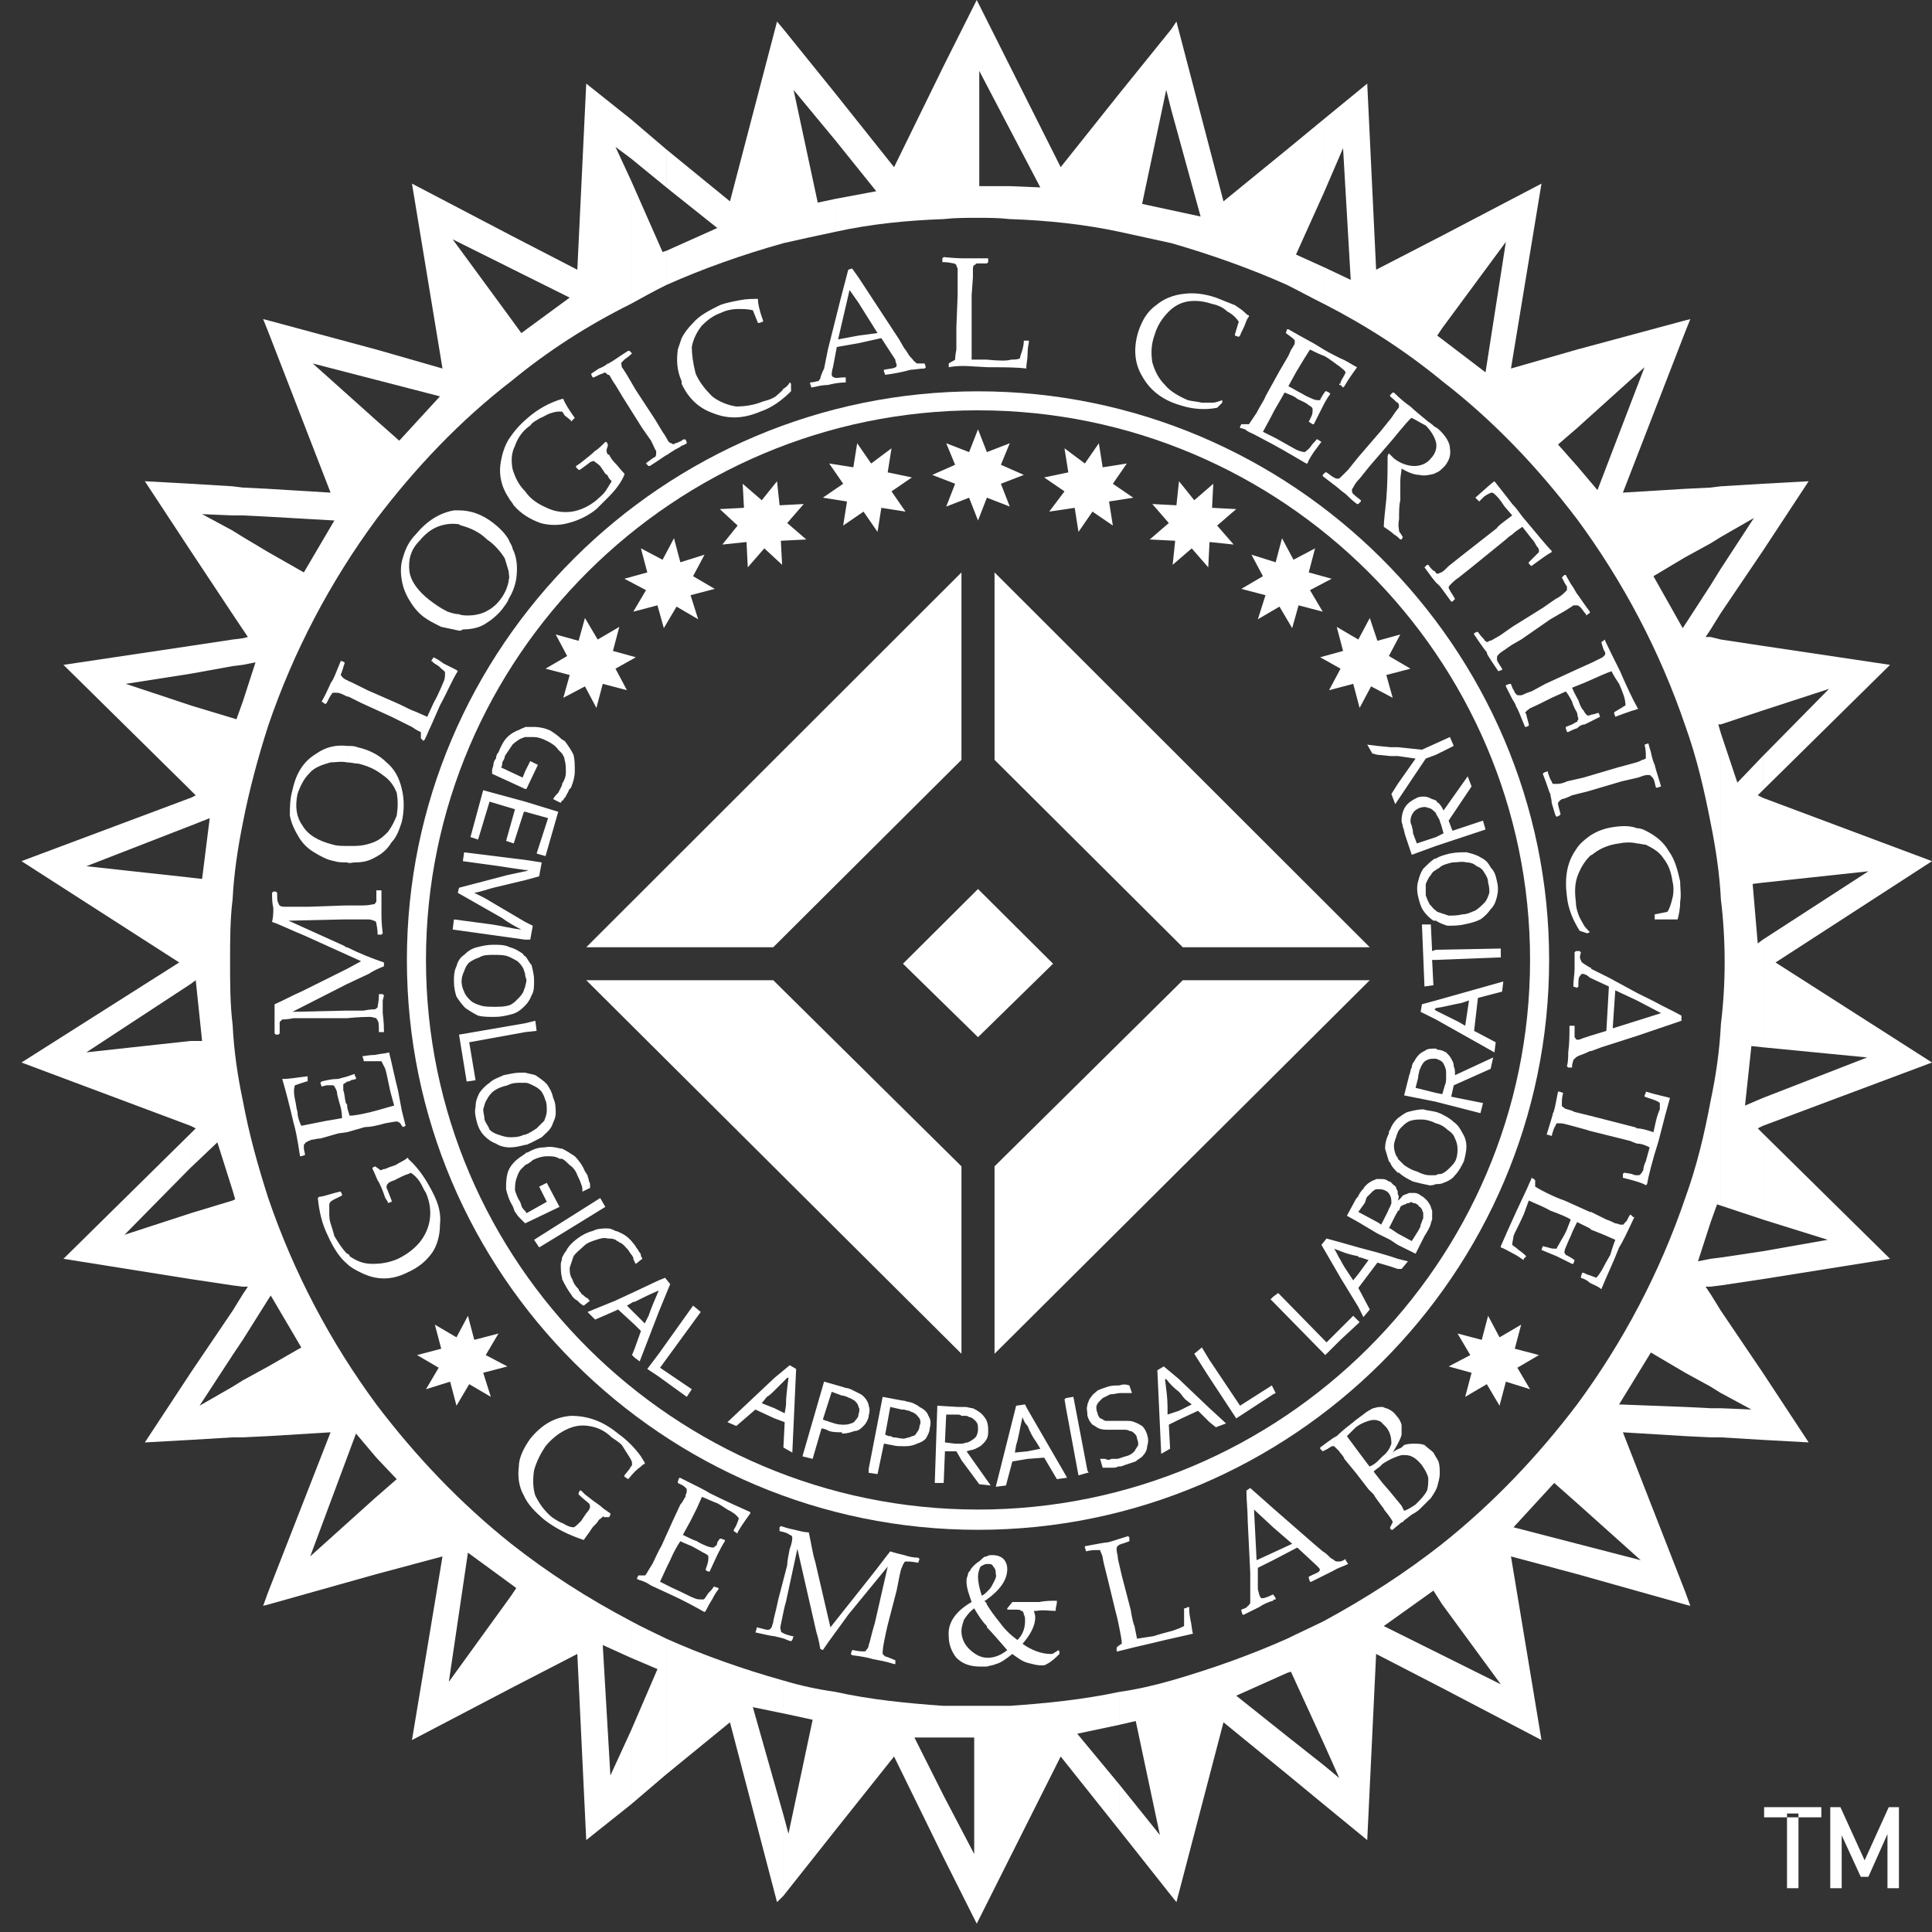
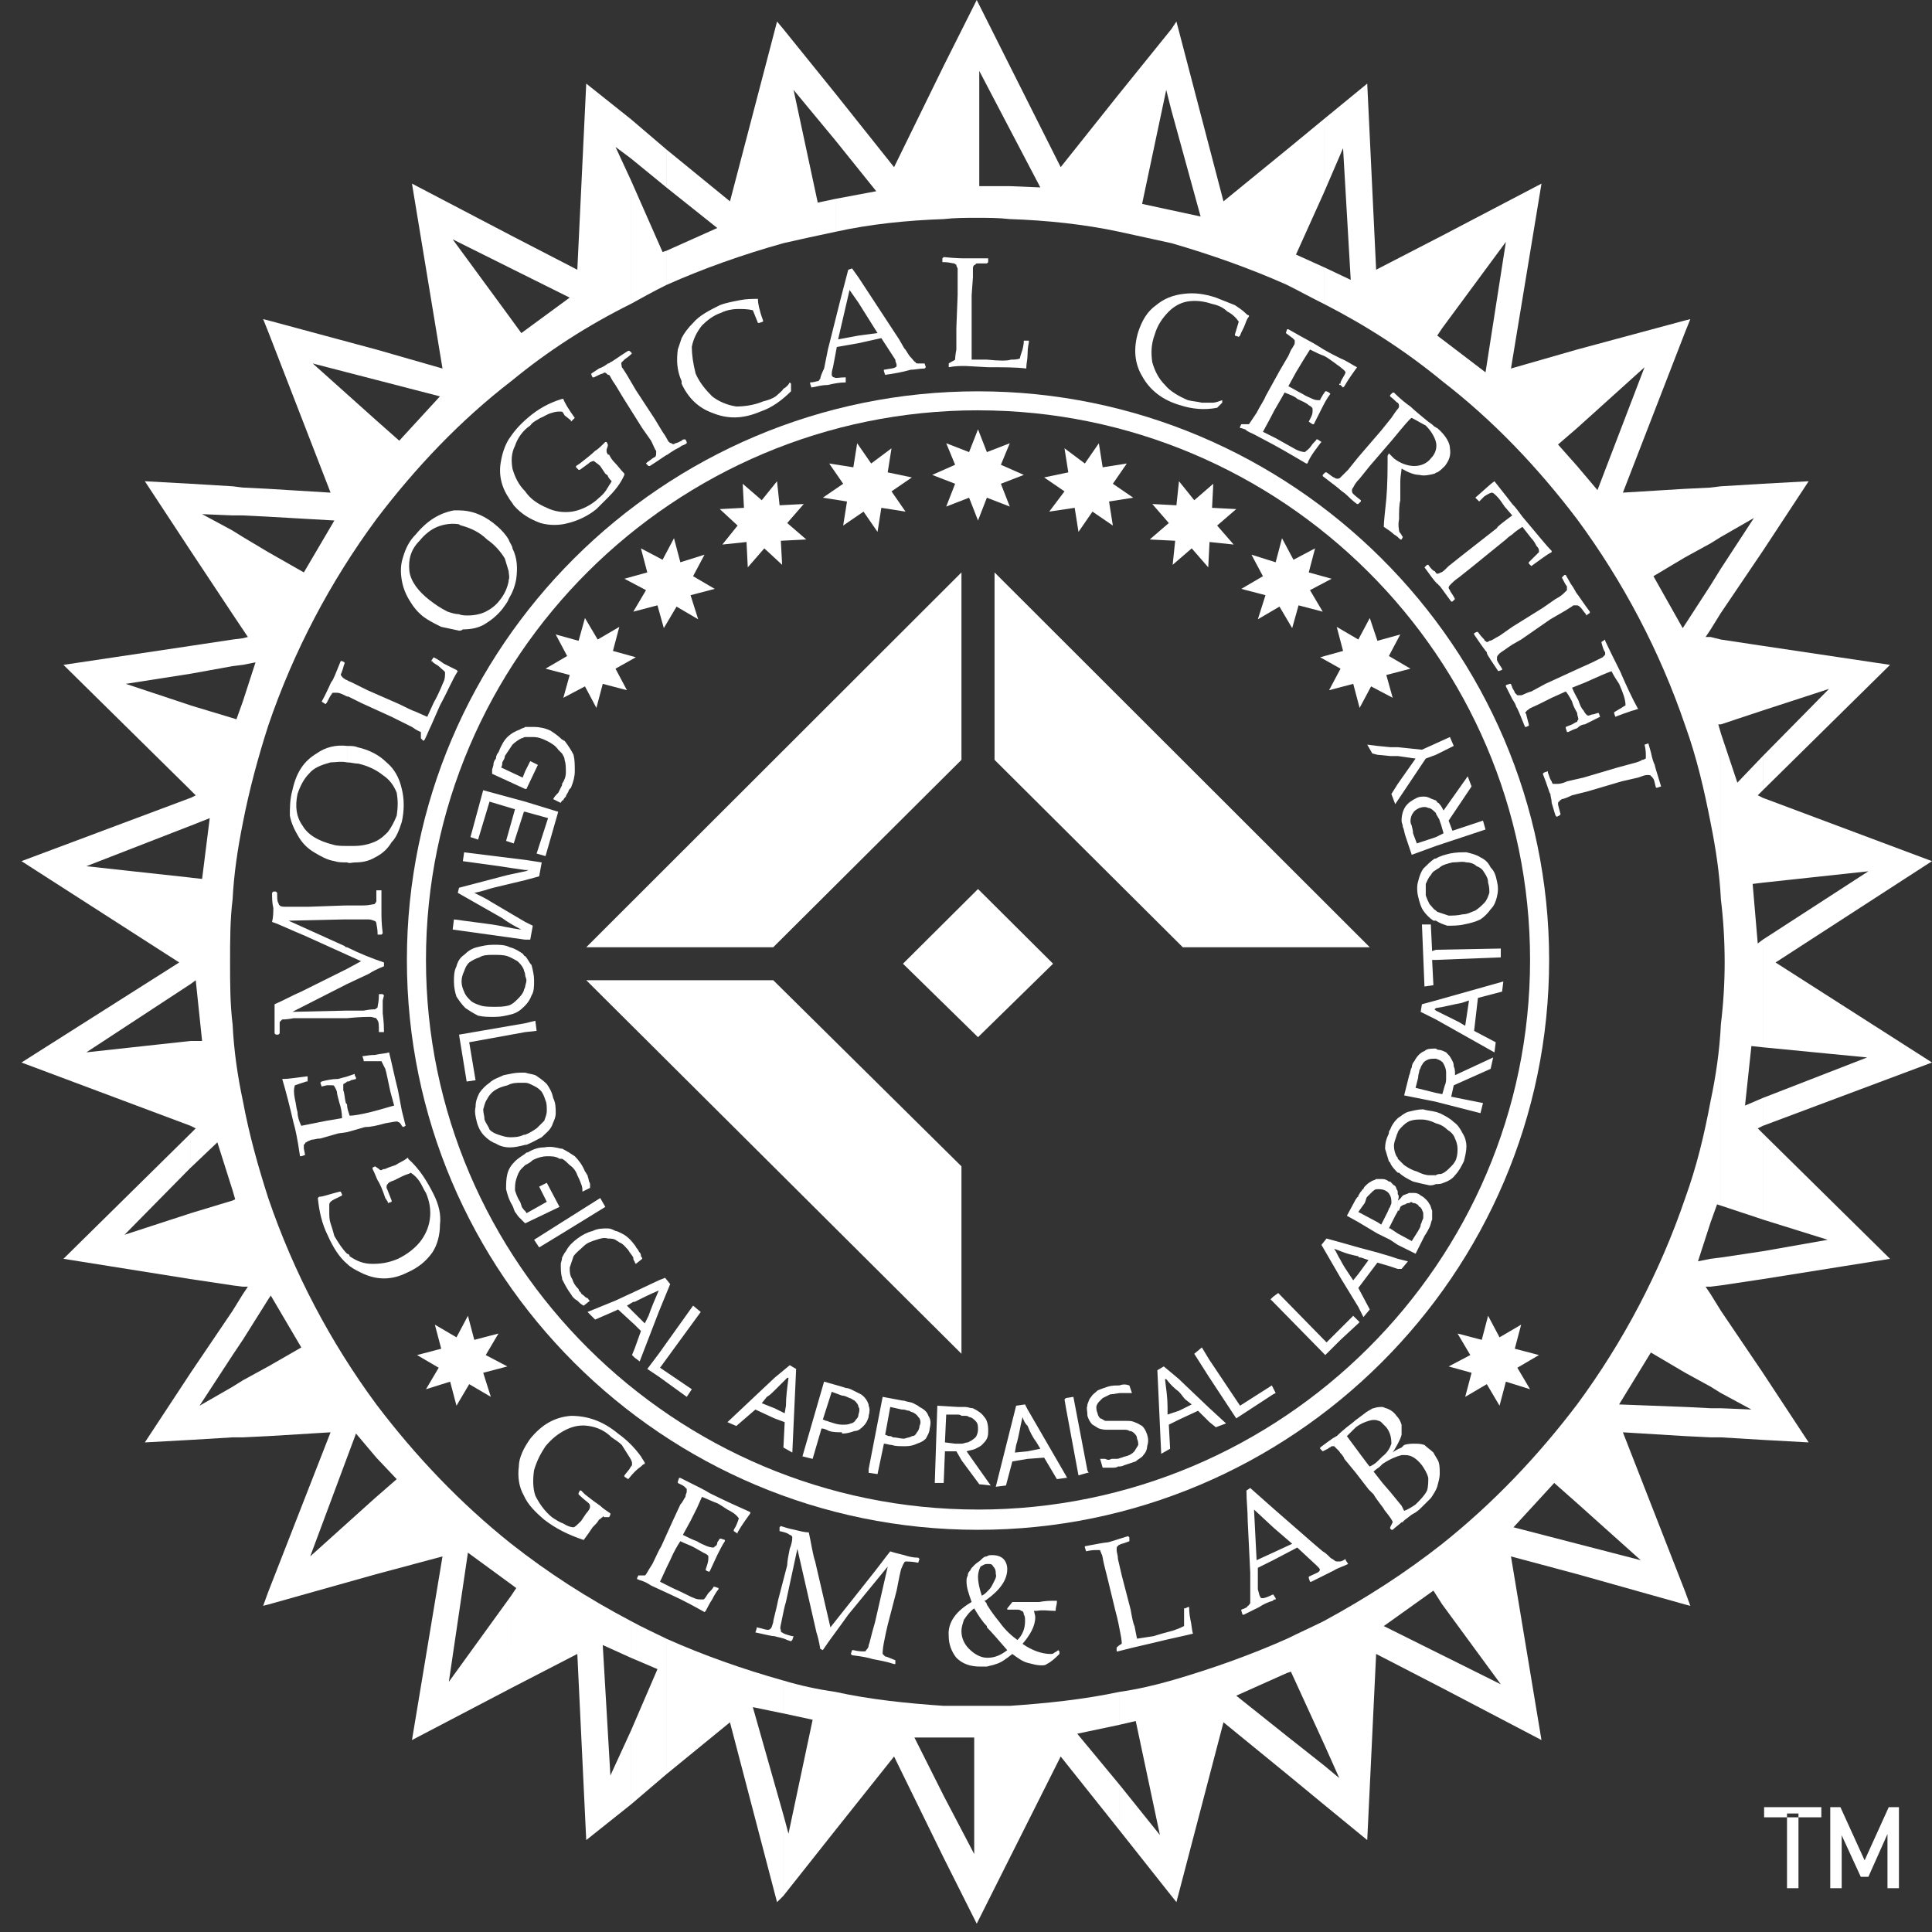
<svg xmlns="http://www.w3.org/2000/svg" version="1.1" id="Layer_1" x="0px" y="0px" width="106px" height="106px" viewBox="0 0 106 106" enable-background="new 0 0 106 106" xml:space="preserve">
  <rect x="0" y="0" width="106" height="106" fill="#333333" stroke="none" />
  <g>
    <path fill-rule="evenodd" clip-rule="evenodd" fill="#FFFFFF" d="M96.719,26.542l2.514-0.139l-2.514,3.822V26.542L96.719,26.542z    M96.719,35.436l6.979,1.042l-6.979,6.879V41.48l3.629-3.683l-3.629,1.182V35.436L96.719,35.436z M96.719,43.773L106,47.248   l-8.584,5.559L106,58.295l-9.281,3.475V60.24l5.723-2.223l-5.723-0.557v-5.906l5.791-3.751l-5.791,0.625V43.773L96.719,43.773z    M96.719,62.186l6.979,6.879l-6.979,1.113v-1.529l3.561-0.627l-3.561-1.111V62.186L96.719,62.186z M96.719,75.318l2.514,3.82   L96.719,79V75.318z M94.416,26.681l2.303-0.139v3.683l-2.303,3.405v-2.432l1.814-2.779l-1.814,1.042V26.681L94.416,26.681z    M94.416,35.088l2.303,0.348v3.543l-2.303,0.764V35.088L94.416,35.088z M96.719,43.357l-0.279,0.277l0.279,0.139v4.655   l-0.559,0.069l0.279,3.266l0.279-0.209v5.906l-0.627-0.068l-0.35,3.266l0.977-0.418v1.529l-0.279,0.139l0.279,0.277v4.725   l-2.303-0.764v-9.936c0.139-1.111,0.209-2.293,0.209-3.405c0-1.181-0.07-2.362-0.209-3.474V40.23l0.906,2.71l1.396-1.459V43.357   L96.719,43.357z M96.719,70.178l-2.303,0.346v-1.529l2.303-0.346V70.178L96.719,70.178z M94.416,71.914l2.303,3.404V79   l-2.303-0.139v-1.598l1.676,0.07l-1.676-0.904V71.914z M93.857,26.75l0.559-0.069v2.779l-0.559,0.348V26.75L93.857,26.75z    M94.416,33.629l-0.559,0.903v-2.432l0.559-0.903V33.629L94.416,33.629z M93.857,34.949l0.559,0.139v4.655h-0.141l0.141,0.486   v9.102c-0.07-1.39-0.279-2.779-0.559-4.168V34.949L93.857,34.949z M94.416,70.523l-0.559,0.07v-1.529l0.559-0.07V70.523   L94.416,70.523z M93.857,71.01l0.559,0.904v4.516l-0.559-0.348V71.01L93.857,71.01z M94.416,78.861h-0.559v-1.598h0.559V78.861   L94.416,78.861z M94.416,56.211v9.936l-0.209-0.068l-0.35,0.973v-6.672C94.137,59.061,94.346,57.67,94.416,56.211z M92.461,17.579   l0.279-0.069l-0.279,0.695V17.579L92.461,17.579z M92.461,26.82l1.396-0.069v3.057l-1.396,0.765V26.82L92.461,26.82z    M93.857,34.533l-0.279,0.417h0.279v10.214c-0.35-1.807-0.768-3.613-1.396-5.351v-5.559l1.396-2.154V34.533L93.857,34.533z    M93.857,70.594h-0.279l0.279,0.416v5.072l-1.396-0.764V65.73c0.629-1.738,1.047-3.475,1.396-5.352v6.672l-0.697,2.154l0.697-0.141   V70.594L93.857,70.594z M93.857,78.861l-1.396-0.068v-1.6l1.396,0.07V78.861L93.857,78.861z M92.461,87.338l0.279,0.766   l-0.279-0.07V87.338z M86.529,19.177l5.932-1.599v0.625l-3.42,8.825l3.42-0.209v3.752l-1.744,1.042l1.605,2.849l0.139-0.208v5.559   c-1.395-4.099-3.42-7.921-5.932-11.326v-2.918l1.117,1.32l2.582-6.74l-3.699,3.335V19.177L86.529,19.177z M92.461,78.793   l-3.42-0.209l3.42,8.754v0.695l-5.932-1.668v-1.666l3.49,0.902l-3.49-3.127v-5.42c2.512-3.404,4.537-7.227,5.932-11.324v9.588   l-1.885-1.111l-1.744,2.848l3.629,0.139V78.793z M79.133,12.924l5.441-2.849L82.9,20.219l3.629-1.042v4.308l-1.047,0.903   l1.047,1.181v2.918c-2.162-2.849-4.605-5.419-7.396-7.573v-2.293l2.371,1.807l1.117-7.157l-3.488,4.725V12.924L79.133,12.924z    M86.529,86.365L82.9,85.393l1.674,10.076l-5.441-2.85v-1.807l3.209,1.598l-3.209-4.377v-3.334   c2.791-2.225,5.234-4.795,7.396-7.645v5.42l-1.256-1.111l-2.234,2.432l3.49,0.904V86.365z M72.641,6.531l2.373-1.945l0.488,10.213   l3.631-1.875v5.072l-0.279,0.417l0.279,0.208v2.293c-2.025-1.668-4.188-3.057-6.492-4.239v-2.015l1.467,0.695l-0.42-7.226   l-1.047,2.431V6.531L72.641,6.531z M79.133,92.619l-3.631-1.875l-0.488,10.213l-2.373-1.945v-2.154l0.838,0.695l-0.838-1.877v-6.74   c2.305-1.25,4.467-2.641,6.492-4.236v3.334l-0.488-0.764l-2.723,1.945l3.211,1.598V92.619z M70.617,8.199l2.023-1.667v4.03   l-1.535,3.405l1.535,0.695v2.015c-0.697-0.347-1.326-0.694-2.023-1.042V8.199L70.617,8.199z M72.641,99.012l-2.023-1.668V95.26   l2.023,1.598V99.012L72.641,99.012z M72.641,88.936c-0.697,0.348-1.326,0.627-2.023,0.973v1.877l0.209-0.068l1.814,3.959V88.936z    M64.268,1.598l0.277-0.417l2.582,9.866l3.49-2.849v7.435c-2.023-0.903-4.188-1.668-6.35-2.293v-1.807l1.605,0.347l-1.605-5.836   V1.598L64.268,1.598z M70.617,97.344l-3.49-2.85l-2.582,9.867l-0.277-0.346V92.203c2.162-0.627,4.326-1.391,6.35-2.295v1.877   l-2.791,1.25l2.791,2.225V97.344z M61.406,5.142l2.861-3.544v4.447l-0.281-1.112l-1.324,6.254l1.605,0.347v1.807   c-0.977-0.209-1.885-0.417-2.861-0.625V5.142L61.406,5.142z M64.268,104.016l-2.861-3.613V97.9l2.232,2.779l-1.326-6.254   l-0.906,0.209v-1.807c0.977-0.139,1.885-0.348,2.861-0.625V104.016z M55.402,3.613l2.793,5.558l3.211-4.03v7.574   c-1.955-0.417-3.979-0.625-6.004-0.695v-1.807l1.676,0.069l-1.676-3.196V3.613L55.402,3.613z M61.406,100.402l-3.211-4.031   l-2.793,5.559v-8.338c2.025-0.139,4.049-0.348,6.004-0.764v1.807l-2.303,0.486l2.303,2.779V100.402z M53.589,0l1.813,3.613v3.474   l-1.674-3.197v6.323h1.674v1.807c-0.627-0.069-1.186-0.069-1.813-0.069V0L53.589,0z M55.402,101.93l-1.813,3.613V93.592   c0.628,0,1.187,0,1.813,0V101.93z M53.589,105.543l-1.814-3.613v-3.404l1.675,3.195V95.33h-1.675v-1.738c0.628,0,1.186,0,1.814,0   V105.543L53.589,105.543z M51.775,3.613L53.589,0v11.951c-0.628,0-1.186,0-1.814,0.069V3.613z M51.775,101.93l-2.722-5.559   l-3.21,4.031v-7.574c1.884,0.416,3.908,0.625,5.932,0.764v1.738h-1.605l1.605,3.195V101.93L51.775,101.93z M45.843,5.142l3.21,4.03   l2.722-5.558v8.407c-2.024,0.069-4.048,0.278-5.932,0.695v-1.807l2.233-0.417l-2.233-2.779V5.142z M45.843,100.402l-2.862,3.613   v-4.447l0.279,1.041l1.326-6.254l-1.605-0.348v-1.805c0.907,0.277,1.884,0.486,2.862,0.625V100.402L45.843,100.402z M42.981,1.598   l2.862,3.544v2.571L43.54,4.933l1.326,6.184l0.978-0.208v1.807c-0.978,0.208-1.955,0.417-2.862,0.625V1.598z M42.981,104.016   l-0.349,0.346l-2.582-9.867l-3.49,2.85v-7.436c2.024,0.904,4.188,1.668,6.42,2.295v1.805l-1.675-0.346l1.675,5.906V104.016   L42.981,104.016z M36.561,8.199l3.49,2.849l2.582-9.866l0.349,0.417v11.743c-2.233,0.625-4.396,1.39-6.42,2.293v-1.876l2.792-1.25   l-2.792-2.224V8.199z M36.561,97.344l-1.954,1.668V94.98l1.466-3.404l-1.466-0.625v-2.016c0.628,0.348,1.256,0.627,1.954,0.973   V97.344L36.561,97.344z M34.606,6.531l1.954,1.667v2.084l-1.954-1.598V6.531L34.606,6.531z M36.561,13.757l-0.209,0.07l-1.745-3.96   v6.809c0.628-0.347,1.256-0.694,1.954-1.042V13.757z M34.606,99.012l-2.442,1.945l-0.489-10.213l-3.629,1.875v-5.072l0.279-0.416   l-0.279-0.209v-2.223c2.024,1.596,4.188,2.986,6.56,4.236v2.016l-1.536-0.695l0.419,7.158l1.117-2.434V99.012L34.606,99.012z    M28.046,12.924l3.629,1.875l0.489-10.213l2.442,1.945v2.154L33.769,8.06l0.837,1.807v6.809c-2.373,1.182-4.536,2.571-6.56,4.239   v-3.405l0.558,0.765l2.652-1.946l-3.21-1.598V12.924z M28.046,92.619l-5.443,2.85l1.675-10.076l-3.629,0.973v-4.238l1.117-0.973   l-1.117-1.18v-2.92c2.163,2.85,4.606,5.42,7.397,7.645v2.223l-2.373-1.736l-1.047,7.088l3.42-4.727V92.619L28.046,92.619z    M20.649,19.177l3.629,1.042l-1.675-10.145l5.443,2.849v1.807l-3.21-1.599l3.21,4.377v3.405c-2.792,2.154-5.234,4.725-7.397,7.573   v-5.419l1.256,1.112l2.233-2.432l-3.489-0.903V19.177z M20.649,86.365l-5.932,1.668v-0.695l3.42-8.754l-3.42,0.209v-3.822   l1.814-1.043l-1.675-2.848l-0.139,0.209V65.73c1.396,4.098,3.42,7.92,5.932,11.324v2.92l-1.117-1.322l-2.512,6.74l3.629-3.266   V86.365L20.649,86.365z M14.717,26.82l3.42,0.209l-3.42-8.825v-0.625l5.932,1.599v1.667l-3.49-0.903l3.49,3.126v5.419   c-2.512,3.405-4.536,7.227-5.932,11.326v-9.519l1.954,1.112l1.675-2.849l-3.629-0.208V26.82z M14.717,88.033l-0.279,0.07   l0.279-0.766V88.033L14.717,88.033z M14.717,78.793l-1.396,0.068v-3.127l1.396-0.764V78.793L14.717,78.793z M13.321,71.01   l0.279-0.416h-0.279V60.379c0.349,1.877,0.838,3.613,1.396,5.352v5.559l-1.396,2.223V71.01L13.321,71.01z M13.321,35.019   l0.279-0.07l-0.279-0.417V29.46l1.396,0.834v9.519c-0.558,1.737-1.047,3.544-1.396,5.351v-6.67l0.698-2.154l-0.698,0.139V35.019   L13.321,35.019z M13.321,26.75l1.396,0.069v1.529l-1.396-0.069V26.75L13.321,26.75z M14.717,18.204l-0.279-0.695l0.279,0.069   V18.204z M13.321,78.861h-0.558v-2.779l0.558-0.348V78.861L13.321,78.861z M12.763,71.914l0.558-0.904v2.502l-0.558,0.834V71.914   L12.763,71.914z M13.321,70.594l-0.558-0.07v-4.656l0.14-0.068l-0.14-0.486v-9.102c0.07,1.459,0.279,2.85,0.558,4.168V70.594   L13.321,70.594z M12.763,35.088l0.558-0.069v1.459l-0.558,0.069V35.088L12.763,35.088z M13.321,34.533l-0.558-0.834v-4.586   l0.558,0.347V34.533L13.321,34.533z M12.763,26.681l0.558,0.069v1.529h-0.558V26.681L12.763,26.681z M13.321,38.493v6.67   c-0.279,1.39-0.488,2.779-0.558,4.168v-9.936l0.209,0.069L13.321,38.493z M12.763,78.861L10.46,79v-3.682l2.303-3.404v2.432   l-1.814,2.779l1.814-1.043V78.861L12.763,78.861z M12.763,70.523l-2.303-0.346v-3.613l2.303-0.697V70.523L12.763,70.523z    M10.46,62.186l0.279-0.277L10.46,61.77v-4.656h0.628l-0.349-3.334l-0.279,0.208v-5.836l0.628,0.07l0.419-3.335l-1.047,0.417   v-1.528l0.279-0.139l-0.279-0.277v-4.656l2.303,0.695v9.936c-0.14,1.112-0.14,2.293-0.14,3.474c0,1.112,0,2.293,0.14,3.405v9.102   l-0.837-2.641l-1.465,1.391V62.186L10.46,62.186z M10.46,35.436l2.303-0.348v1.459l-2.303,0.417V35.436L10.46,35.436z    M12.763,33.699l-2.303-3.474v-3.683l2.303,0.139v1.598l-1.675-0.07l1.675,0.903V33.699z M10.46,79l-2.513,0.139l2.513-3.82V79   L10.46,79z M10.46,70.178l-6.979-1.113l6.979-6.879v1.877l-3.629,3.684l3.629-1.182V70.178L10.46,70.178z M10.46,61.77   l-9.282-3.475l8.654-5.489l-8.654-5.559l9.282-3.474v1.528l-5.723,2.224l5.723,0.625v5.836l-5.723,3.751l5.723-0.625V61.77   L10.46,61.77z M10.46,43.357l-6.979-6.879l6.979-1.042v1.528L6.9,37.52l3.56,1.181V43.357L10.46,43.357z M10.46,30.225   l-2.513-3.822l2.513,0.139V30.225z" />
    <g>
      <path fill-rule="evenodd" clip-rule="evenodd" fill="#FFFFFF" d="M53.659,21.47c17.238,0,31.335,14.036,31.335,31.198    c0,17.231-14.098,31.266-31.335,31.266v-1.111c16.679,0,30.289-13.549,30.289-30.155c0-16.606-13.609-30.155-30.289-30.155V21.47z     M53.659,83.934c-17.307,0-31.335-14.035-31.335-31.266c0-17.162,14.028-31.198,31.335-31.198v1.042    c-16.679,0-30.288,13.549-30.288,30.155c0,16.606,13.609,30.155,30.288,30.155V83.934z" />
      <g>
        <path fill="#FFFFFF" d="M82.971,38.354v-0.625c0.068,0.139,0.139,0.208,0.139,0.278c0.07,0.069,0.141,0.139,0.141,0.139     c0.07,0,0.139,0,0.209,0c0.068,0,0.279-0.139,0.557-0.208l0.77-0.417l1.813-0.833l0.77-0.348     c0.279-0.139,0.418-0.208,0.559-0.278c0.068-0.069,0.068-0.069,0.139-0.139c0,0,0-0.07,0-0.139     c-0.07-0.069-0.139-0.278-0.209-0.556l0,0l0.209-0.139v0.069c0.488,1.042,0.838,1.668,0.908,1.876     c0.277,0.625,0.557,1.25,0.906,1.876h-0.07c-0.139,0.07-0.279,0.07-0.418,0.139c-0.209,0.069-0.418,0.139-0.768,0.278l0,0     l-0.07-0.208l0,0c0-0.069,0.07-0.069,0.279-0.208c0.141-0.069,0.209-0.139,0.35-0.208c0-0.347-0.141-0.694-0.35-1.181     c-0.139-0.208-0.279-0.417-0.418-0.694c-0.211,0.069-0.699,0.277-1.467,0.625l-0.697,0.278c0.141,0.347,0.279,0.555,0.348,0.694     c0.07,0.209,0.141,0.417,0.281,0.556c0.068,0.139,0.139,0.208,0.139,0.208c0.07,0.07,0.07,0.07,0.139,0.07     c0.07,0,0.141-0.07,0.281-0.07l0.209-0.069h0.068l0.07,0.208l0,0l-0.838,0.417c-0.139,0-0.279,0.069-0.418,0.208     c-0.209,0.069-0.35,0.139-0.488,0.208h-0.07l-0.068-0.208v-0.069l0.348-0.139c0.141-0.07,0.209-0.139,0.279-0.139     c0-0.069,0.068-0.139,0.068-0.139c0-0.069-0.068-0.208-0.068-0.348c-0.07-0.139-0.209-0.347-0.279-0.625     c-0.141-0.278-0.279-0.486-0.348-0.556l-0.77,0.347l-0.697,0.348c-0.279,0.139-0.488,0.208-0.559,0.277     c-0.068,0.07-0.139,0.07-0.139,0.139c-0.07,0-0.07,0.069,0,0.139c0,0.07,0.07,0.278,0.139,0.556v0.069l-0.139,0.07h-0.07     c-0.279-0.695-0.418-1.042-0.488-1.112C83.18,38.701,83.109,38.563,82.971,38.354L82.971,38.354z M82.971,35.366l0.488-0.278     l1.604-1.112l0.84-0.486c0.207-0.139,0.348-0.208,0.418-0.278c0.139,0,0.209,0,0.209,0c0.068,0,0.139,0.069,0.209,0.139     s0.141,0.208,0.279,0.348v0.07l0.209-0.139v-0.07c-0.418-0.556-0.629-0.903-0.697-0.973c-0.07-0.07-0.139-0.278-0.35-0.556     l-0.277-0.486h-0.07l-0.141,0.139l0,0c0.141,0.278,0.211,0.417,0.279,0.486c0,0.07,0,0.139,0,0.209c0,0-0.068,0.069-0.139,0.138     c-0.07,0.07-0.211,0.209-0.488,0.348l-0.699,0.486l-1.674,1.042l0,0V35.366L82.971,35.366z M82.971,29.322v-1.668     c0.209,0.209,0.35,0.417,0.557,0.695c0.77,0.903,1.258,1.528,1.605,1.876v0.069c-0.277,0.139-0.627,0.417-1.117,0.765l0,0     l-0.139-0.139V30.85l0.279-0.278c0.141-0.139,0.211-0.209,0.279-0.278v-0.069c0-0.069,0-0.139-0.139-0.278     c-0.07-0.139-0.141-0.278-0.281-0.417l-0.488-0.625C83.32,29.043,83.109,29.183,82.971,29.322L82.971,29.322z M90.438,40.786     l0.139,0.486c0.07,0.347,0.141,0.556,0.211,0.694c0,0.07,0.139,0.487,0.348,1.181l0,0l-0.209,0.07h-0.07     c-0.068-0.208-0.068-0.348-0.139-0.487c-0.07-0.069-0.07-0.138-0.141-0.138c0-0.07-0.068-0.07-0.209-0.07     c-0.139,0-0.279,0.07-0.488,0.139l-0.906,0.208l-1.885,0.556l-0.838,0.208c-0.279,0.139-0.488,0.209-0.559,0.209     c-0.07,0.069-0.141,0.069-0.141,0.139c-0.068,0-0.068,0.069-0.068,0.139c0,0.069,0.068,0.278,0.139,0.556l-0.07,0.07     l-0.139,0.069l-0.068-0.069c0,0-0.07-0.209-0.211-0.695c0-0.208-0.07-0.347-0.07-0.486c-0.068-0.069-0.139-0.417-0.418-1.111     l0.07-0.07l0.209-0.069v0.069c0.07,0.209,0.139,0.417,0.209,0.486c0,0.07,0.07,0.139,0.07,0.139c0.07,0,0.141,0,0.209,0     c0.07,0,0.279,0,0.559-0.139l0.908-0.208l1.883-0.556l0.768-0.208c0.279-0.069,0.49-0.139,0.559-0.208     c0.141,0,0.141-0.07,0.209-0.07c0-0.069,0-0.139,0-0.208c0-0.07,0-0.278-0.068-0.556l0,0L90.438,40.786L90.438,40.786z      M82.971,27.653v1.668c-0.209,0.138-0.279,0.208-0.35,0.277l-1.883,1.529l-0.699,0.556c-0.209,0.139-0.348,0.278-0.418,0.347     c-0.07,0.07-0.141,0.139-0.141,0.209c0,0,0,0.069,0.07,0.139c0,0.069,0.141,0.208,0.279,0.486l0,0l-0.139,0.139h-0.07     c-0.42-0.556-0.629-0.903-0.699-0.903c0-0.07-0.068-0.07-0.068-0.07v-0.555l0,0c0.068,0,0.068,0,0.209-0.07     c0.07,0,0.209-0.139,0.418-0.347l0.699-0.556l1.953-1.529c0-0.069,0.279-0.278,0.838-0.694l-0.42-0.486     c-0.139-0.208-0.277-0.417-0.418-0.556c-0.141-0.139-0.209-0.208-0.279-0.208c-0.068,0-0.209,0.069-0.42,0.208l-0.277,0.278     l-0.07-0.07l-0.141-0.139l0,0c0.559-0.486,0.84-0.764,1.047-0.903l0,0C82.203,26.681,82.551,27.098,82.971,27.653L82.971,27.653z      M82.971,34.394v0.973l-0.209,0.139c-0.281,0.208-0.42,0.278-0.488,0.347c-0.07,0.07-0.141,0.139-0.141,0.208     c0,0,0,0.069,0,0.139c0,0.069,0.141,0.278,0.279,0.486v0.069l-0.209,0.07l0,0c0,0-0.141-0.209-0.418-0.625     c-0.07-0.139-0.211-0.278-0.211-0.417c-0.07-0.069-0.277-0.347-0.697-0.973v-0.069l0.139-0.069h0.07     c0.141,0.208,0.279,0.348,0.348,0.417c0,0.069,0.07,0.069,0.141,0.139c0,0,0.07,0,0.141-0.069c0.139,0,0.277-0.139,0.559-0.278     L82.971,34.394L82.971,34.394z M82.971,37.729v0.625c-0.07-0.139-0.209-0.417-0.35-0.695V37.59l0.211-0.07H82.9     C82.9,37.59,82.971,37.659,82.971,37.729L82.971,37.729z M78.854,25.917v-2.432c0.488,0.417,0.697,0.834,0.697,1.111     c0.07,0.417-0.07,0.695-0.279,0.973C79.133,25.708,78.992,25.847,78.854,25.917z M78.854,23.485v2.432     c-0.07,0-0.141,0.07-0.141,0.07c-0.279,0.069-0.559,0.139-0.838,0.069c-0.277,0-0.627-0.139-0.977-0.347     c0,0.139-0.07,0.417-0.07,0.694v1.042c-0.068,0.278-0.068,0.625-0.068,1.042c-0.07,0.348,0,0.556,0,0.625     c0,0.07,0.068,0.139,0.068,0.139c0.07,0.07,0.07,0.139,0.141,0.208l0,0l-0.07,0.139h-0.07c-0.068-0.069-0.209-0.208-0.348-0.277     c-0.141-0.139-0.35-0.278-0.559-0.417c0-0.278,0.07-0.834,0.139-1.529c0.07-0.834,0.07-1.598,0.07-2.363l0.07-0.139     c0.139,0.139,0.209,0.208,0.279,0.278c0.348,0.278,0.768,0.417,1.117,0.417c0.348,0,0.697-0.139,0.906-0.417     c0.279-0.278,0.35-0.625,0.279-0.903s-0.279-0.625-0.559-0.903c-0.279-0.139-0.488-0.278-0.768-0.417     c-0.07,0-0.418,0.417-1.047,1.181l-1.256,1.459l-0.559,0.695c-0.209,0.208-0.279,0.348-0.35,0.486     c-0.068,0.069-0.068,0.139-0.068,0.139c0,0.07,0,0.14,0.068,0.209c0,0,0.141,0.139,0.42,0.347v0.07l-0.141,0.138h-0.07     c0,0-0.209-0.138-0.557-0.486c-0.141-0.138-0.279-0.208-0.35-0.278l0,0v-0.694l0,0c0.07-0.07,0.209-0.208,0.418-0.417     l0.559-0.695l1.256-1.459l0.559-0.695c0.141-0.208,0.279-0.417,0.35-0.487c0.07-0.069,0.07-0.139,0.07-0.139     c0-0.069,0-0.139-0.07-0.208c-0.07,0-0.139-0.139-0.418-0.347v-0.07l0.139-0.139h0.07c0.348,0.348,0.697,0.626,0.906,0.765     c0.211,0.208,0.559,0.486,0.977,0.834c0.211,0.139,0.281,0.208,0.35,0.278C78.783,23.416,78.783,23.485,78.854,23.485     L78.854,23.485z M78.854,31.476v0.555c-0.141-0.139-0.35-0.417-0.699-0.903l0,0l0.141-0.139h0.068     c0.141,0.208,0.281,0.348,0.35,0.348C78.783,31.406,78.783,31.476,78.854,31.476L78.854,31.476z M73.549,21.123v-0.139     c0.07-0.208,0.209-0.347,0.279-0.556c-0.07-0.139-0.209-0.208-0.279-0.278v-0.486c0.35,0.139,0.629,0.348,0.906,0.486l0,0     c-0.139,0.209-0.418,0.556-0.697,1.042l-0.07,0.07L73.549,21.123z M73.549,19.663v0.486c-0.07-0.069-0.209-0.139-0.279-0.208     c-0.279-0.209-0.488-0.347-0.629-0.417c-0.209-0.069-0.488-0.208-0.768-0.347l-0.348,0.555l-0.42,0.695l-0.418,0.764     c0.279,0.139,0.488,0.278,0.768,0.417c0.209,0.139,0.418,0.208,0.559,0.278c0.139,0.069,0.279,0.069,0.279,0.069     c0.068,0,0.068,0,0.139,0c0-0.069,0.07-0.139,0.141-0.278l0.139-0.208h0.07l0.139,0.069l0.07,0.07     c-0.209,0.278-0.35,0.556-0.488,0.833l-0.42,0.834h-0.068l-0.209-0.139l0,0l0.139-0.278c0.07-0.139,0.07-0.278,0.07-0.278     c0-0.069,0-0.139,0-0.139c0-0.069-0.07-0.139-0.209-0.208c-0.141-0.139-0.35-0.208-0.629-0.348     c-0.141-0.139-0.35-0.208-0.697-0.348c-0.07,0.139-0.279,0.487-0.559,0.973c-0.279,0.556-0.488,0.903-0.629,1.181l0.699,0.348     c0.627,0.347,0.977,0.555,1.115,0.625c0.141,0.069,0.35,0.139,0.488,0.139c0.07-0.07,0.211-0.139,0.35-0.347     c0.139-0.209,0.279-0.278,0.279-0.348h0.07l0.209,0.139l0,0c-0.07,0.07-0.209,0.278-0.42,0.556     c-0.139,0.208-0.277,0.417-0.348,0.625h-0.07c-0.488-0.278-1.047-0.625-1.814-1.042l-1.047-0.556     c-0.141-0.069-0.348-0.139-0.488-0.277v-0.278c0.07,0,0.141,0,0.209,0c0,0,0.139-0.208,0.42-0.625     c0.209-0.417,0.418-0.695,0.488-0.903l0.768-1.39l0.488-0.834c0.068-0.139,0.139-0.347,0.209-0.417     c0.07-0.14,0.139-0.209,0.139-0.278s0-0.069,0-0.139c0,0,0-0.07-0.068-0.07c0-0.069-0.07-0.069-0.141-0.139l-0.279-0.208l0,0     l0.07-0.208h0.07c0.838,0.486,1.395,0.764,1.605,0.903C72.711,19.246,73.129,19.455,73.549,19.663L73.549,19.663z M73.549,20.983     v0.069h-0.07v0.07h0.07V20.983L73.549,20.983z M73.549,26.195v0.694c-0.07-0.069-0.42-0.347-0.977-0.764v-0.069l0.139-0.139h0.07     c0.209,0.139,0.348,0.278,0.418,0.278c0.07,0.069,0.141,0.069,0.209,0.069C73.408,26.264,73.479,26.264,73.549,26.195     L73.549,26.195z M68.314,17.788v-0.625c0.07,0.069,0.141,0.139,0.209,0.139v0.069C68.455,17.44,68.385,17.579,68.314,17.788z      M68.314,17.162v0.625c-0.07,0.208-0.209,0.417-0.279,0.625l-0.07,0.069l-0.209-0.069v-0.069l0.209-0.695     c-0.139-0.208-0.35-0.417-0.627-0.556c-0.211-0.208-0.488-0.347-0.838-0.417c-0.42-0.138-0.838-0.208-1.326-0.138     c-0.418,0.069-0.768,0.277-1.047,0.555c-0.348,0.348-0.629,0.765-0.768,1.251c-0.209,0.556-0.209,1.042-0.139,1.529     c0.139,0.486,0.348,0.903,0.697,1.25c0.279,0.347,0.768,0.625,1.256,0.833c0.279,0.07,0.488,0.07,0.768,0.139     c0.209,0,0.42,0,0.559,0c0.209,0,0.35-0.069,0.559-0.139v0.139l-0.279,0.278c-0.699,0.139-1.395,0.069-2.023-0.139     c-0.977-0.278-1.676-0.833-2.094-1.598c-0.418-0.695-0.488-1.528-0.211-2.432c0.211-0.625,0.49-1.112,0.979-1.459     c0.42-0.347,0.908-0.556,1.535-0.625c0.559-0.069,1.115,0,1.744,0.208c0.35,0.139,0.699,0.278,1.047,0.417     C67.965,16.884,68.174,17.023,68.314,17.162L68.314,17.162z M68.314,23.276v0.278c-0.07,0-0.141-0.07-0.279-0.07v-0.069     l0.07-0.139h0.068C68.244,23.276,68.244,23.276,68.314,23.276L68.314,23.276z M47.099,18.83v-0.417l1.047-0.139l-1.047-1.668     v-1.389l2.233,3.404l0.279,0.487c0.139,0.138,0.209,0.347,0.349,0.486c0.14,0.138,0.209,0.278,0.279,0.278     c0,0.069,0.07,0.069,0.14,0.069c0,0,0.139,0,0.349,0l0,0l0.069,0.208l-0.069,0.07c-0.279,0-0.559,0.069-0.768,0.069     c-0.488,0.139-0.907,0.209-1.396,0.278l0,0l-0.07-0.208v-0.07c0.349-0.069,0.558-0.069,0.628-0.139c0.07,0,0.07-0.069,0.07-0.139     c0-0.069-0.07-0.139-0.07-0.278l-0.768-1.181L47.099,18.83L47.099,18.83z M51.705,14.174l0.07-0.069     c0.697,0.069,1.046,0.069,1.186,0.069c0.07,0,0.489,0,1.186,0h0.07v0.208l-0.07,0.07c-0.139,0-0.348,0-0.418,0     c-0.14,0-0.209,0-0.209,0.069c-0.07,0-0.14,0.07-0.14,0.209c0,0.139,0,0.278,0,0.486l-0.07,0.972v1.876c0,0.417,0,0.764,0,0.973     v0.694h0.836c0.699,0.07,1.117,0.07,1.326,0c0.141,0,0.35,0,0.488-0.069c0-0.069,0.07-0.278,0.141-0.486     c0.07-0.278,0.07-0.417,0.07-0.486h0.068h0.211v0.069c0,0.069-0.07,0.278-0.07,0.625s-0.07,0.556-0.07,0.764v0.07     c-0.559-0.07-1.256-0.07-2.094-0.07l-1.256-0.069c-0.279,0-0.558,0-0.907,0.069v-0.069v-0.139l0,0     c0.209-0.139,0.279-0.139,0.349-0.209c0,0,0-0.208,0.069-0.555c0-0.278,0-0.695,0-1.182l0.07-1.807v-0.833     c0-0.347,0-0.556,0-0.625c-0.07-0.139-0.07-0.139-0.07-0.209c-0.069,0-0.069-0.069-0.139-0.069s-0.279-0.07-0.558-0.07h-0.07     V14.174z M47.099,15.217v1.389l-0.488-0.695l-0.628,2.71l1.116-0.208v0.417l-1.187,0.208l-0.209,1.111     c-0.07,0.209-0.07,0.348-0.07,0.417c0,0.07,0.07,0.139,0.14,0.139c0.07,0.069,0.279,0,0.559,0h0.07v0.208v0.069     c-0.349,0-0.698,0.069-0.977,0.139c-0.279,0-0.559,0.069-0.907,0.139l0,0l-0.07-0.209v-0.069c0.209,0,0.349-0.069,0.418-0.069     c0.07,0,0.07-0.069,0.14-0.139c0-0.069,0.07-0.277,0.209-0.556l0.209-1.042l0.698-2.779c0.139-0.556,0.279-1.042,0.418-1.599     l0.21-0.069L47.099,15.217L47.099,15.217z M37.398,24.458V24.18c0.069-0.07,0.069-0.07,0.14-0.07h0.069l0.07,0.139v0.07     C37.678,24.319,37.607,24.388,37.398,24.458L37.398,24.458z M37.398,21.053v-2.501c0.14-0.278,0.349-0.556,0.628-0.834     c0.349-0.417,0.907-0.695,1.465-0.973c0.349-0.139,0.768-0.208,1.117-0.278c0.349-0.069,0.698-0.069,0.977-0.069v0.069     c0,0.139,0.07,0.556,0.279,1.111v0.07l-0.209,0.069h-0.07l-0.279-0.695c-0.279-0.069-0.558-0.069-0.837-0.069     s-0.628,0.069-0.907,0.208c-0.419,0.139-0.768,0.417-1.047,0.695c-0.279,0.347-0.488,0.764-0.559,1.181     c0,0.417,0.07,0.903,0.21,1.459c0.209,0.486,0.558,0.903,0.907,1.25c0.349,0.278,0.837,0.486,1.326,0.556     c0.419,0,0.978-0.069,1.466-0.278c0.279-0.07,0.488-0.139,0.698-0.278c0.139-0.139,0.349-0.278,0.418-0.417     c0.14-0.069,0.279-0.208,0.349-0.348l0.07,0.069v0.417c-0.488,0.486-1.047,0.903-1.675,1.112     c-0.977,0.417-1.814,0.417-2.652,0.07C38.306,22.373,37.747,21.817,37.398,21.053z M37.398,18.552v2.501c0-0.069,0-0.069,0-0.139     c-0.279-0.625-0.279-1.182-0.21-1.737C37.259,18.968,37.328,18.76,37.398,18.552L37.398,18.552z M37.398,24.18     c-0.14,0.069-0.279,0.139-0.35,0.139c-0.069,0.069-0.14,0.069-0.209,0c0,0-0.07,0-0.14-0.07c-0.07-0.069-0.14-0.278-0.349-0.556     l-0.419-0.695l-1.047-1.598l-0.489-0.834c-0.14-0.208-0.209-0.347-0.279-0.417c0-0.139-0.069-0.208,0-0.277     c0,0,0.07-0.07,0.14-0.14c0.07-0.069,0.21-0.138,0.349-0.277l0.07-0.07l-0.14-0.139h-0.069c-0.559,0.348-0.907,0.626-0.978,0.626     c-0.069,0.069-0.069,0.069-0.14,0.069v0.625c0,0,0,0,0.07,0c0.069,0.07,0.14,0.278,0.349,0.556l0.419,0.695l1.047,1.667     l0.488,0.695c0.14,0.278,0.209,0.486,0.279,0.556c0,0.07,0,0.139,0,0.139c0,0.07,0,0.139-0.07,0.208     c-0.07,0-0.209,0.139-0.419,0.278l-0.07,0.069l0.14,0.139h0.07c0.559-0.347,0.907-0.625,0.977-0.625     c0.07-0.07,0.209-0.139,0.418-0.278c0.14-0.07,0.279-0.139,0.35-0.208V24.18L37.398,24.18z M33.35,27.306V26.75     c0.07-0.139,0.14-0.208,0.21-0.348c-0.07-0.069-0.14-0.139-0.21-0.278v-1.181c0,0,0,0,0.07,0c0.069,0.139,0.14,0.278,0.349,0.486     c0.14,0.139,0.279,0.348,0.488,0.556v0.069C34.048,26.542,33.7,26.959,33.35,27.306L33.35,27.306z M33.35,24.458v-0.07V24.458     L33.35,24.458z M33.35,19.941v0.625c-0.069-0.069-0.069-0.069-0.069-0.069c-0.07-0.07-0.14-0.07-0.21,0     c-0.069,0-0.209,0.069-0.488,0.208h-0.069l-0.07-0.139v-0.069l0.419-0.278C33.071,20.149,33.281,20.011,33.35,19.941     L33.35,19.941z M33.35,24.388v0.07l-0.069,0.208c0,0.069,0,0.069,0,0.069c0,0.07,0,0.07,0.069,0.209v1.181     c0-0.069-0.069-0.069-0.14-0.139l-0.279-0.417c-0.139-0.139-0.279-0.208-0.349-0.278c0,0-0.069,0-0.209,0.069     c-0.07,0.069-0.279,0.208-0.559,0.417h-0.07l-0.139-0.139v-0.069l0.209-0.139c0.349-0.278,0.628-0.486,0.838-0.695     c0.14-0.069,0.349-0.277,0.558-0.486h0.07L33.35,24.388L33.35,24.388L33.35,24.388z M33.35,26.75     c-0.069,0.069-0.069,0.139-0.14,0.208c-0.14,0.208-0.349,0.347-0.488,0.486c-0.419,0.348-0.907,0.556-1.326,0.625     c-0.489,0.07-0.977,0-1.396-0.208c-0.489-0.209-0.907-0.486-1.186-0.903c-0.35-0.347-0.559-0.764-0.698-1.25     c-0.07-0.417-0.07-0.834,0.14-1.25c0.14-0.417,0.419-0.834,0.837-1.112c0.14-0.208,0.349-0.278,0.558-0.417     c0.21-0.07,0.349-0.208,0.628-0.278c0.209-0.07,0.349-0.07,0.418-0.07c0.07,0,0.07,0,0.14,0c0,0,0.07,0.07,0.14,0.208     l0.349,0.278v0.07l0.14-0.139l0.069-0.069c-0.349-0.487-0.558-0.834-0.628-1.042h-0.07c-0.698,0.208-1.326,0.556-1.884,1.042     c-0.489,0.417-0.769,0.764-1.047,1.181v3.196c0.069,0.139,0.209,0.278,0.278,0.417c0.419,0.486,0.908,0.764,1.466,0.973     c0.489,0.139,1.047,0.139,1.536,0c0.558-0.139,1.116-0.417,1.535-0.764c0.209-0.208,0.419-0.417,0.628-0.625V26.75L33.35,26.75z      M27.907,32.865v-0.973c0,0,0,0,0-0.069c0.069-0.139,0-0.347,0-0.486v-1.737c0.069,0.208,0.209,0.348,0.209,0.487     c0.279,0.556,0.279,1.111,0.209,1.667C28.256,32.17,28.116,32.517,27.907,32.865z M27.907,24.11v3.196     c-0.419-0.625-0.559-1.32-0.419-2.015C27.558,24.875,27.697,24.458,27.907,24.11L27.907,24.11z M27.907,29.599v1.737     c-0.07-0.208-0.14-0.486-0.21-0.695c-0.209-0.348-0.558-0.765-0.977-1.042c-0.419-0.417-0.908-0.625-1.396-0.764     c0,0-0.07,0-0.14-0.069v-0.764c0.628,0,1.256,0.208,1.884,0.694C27.418,28.974,27.697,29.252,27.907,29.599L27.907,29.599z      M27.907,31.892v0.973c-0.07,0.208-0.21,0.347-0.35,0.555c-0.279,0.348-0.628,0.625-0.977,0.834     c-0.349,0.208-0.768,0.278-1.187,0.278c-0.07,0.069-0.14,0.069-0.209,0.069v-0.903c0.14,0.07,0.349,0.07,0.488,0.07     c0.349,0,0.698-0.07,0.977-0.209c0.279-0.139,0.559-0.347,0.768-0.625C27.697,32.587,27.837,32.24,27.907,31.892z M20.439,64.063     l0.14-0.07l0,0l0.209,0.141c0.07,0.068,0.07,0.068,0.14,0.068c0,0,0.07-0.068,0.21-0.068c0.139-0.07,0.349-0.141,0.558-0.209     c0.209-0.139,0.418-0.209,0.698-0.418v0.07c0.628,0.557,1.047,1.25,1.396,1.945c0.279,0.557,0.419,1.111,0.349,1.668     c0,0.557-0.14,1.111-0.419,1.529c-0.349,0.486-0.768,0.832-1.396,1.109c-0.837,0.418-1.675,0.418-2.512,0     c-0.279-0.137-0.559-0.277-0.768-0.486v-0.555c0.069,0,0.14,0.07,0.14,0.139c0.418,0.279,0.768,0.416,1.256,0.416     s0.907-0.068,1.396-0.277c0.418-0.207,0.837-0.486,1.187-0.902c0.279-0.348,0.488-0.766,0.558-1.252     c0.07-0.486,0-0.973-0.209-1.459c-0.14-0.207-0.209-0.416-0.349-0.625c-0.14-0.207-0.279-0.348-0.489-0.486     c-0.07,0.07-0.209,0.07-0.489,0.209l-0.418,0.209c-0.209,0.068-0.349,0.139-0.349,0.207c-0.07,0-0.07,0.141-0.07,0.209     c0.07,0.139,0.14,0.348,0.279,0.693v0.07l-0.209,0.07v-0.07l-0.139-0.207c-0.14-0.418-0.279-0.766-0.419-0.973     c-0.07-0.139-0.14-0.348-0.279-0.625V64.063L20.439,64.063z M25.185,28.001v0.764c-0.419-0.07-0.837,0-1.187,0.139     c-0.349,0.139-0.698,0.417-0.977,0.764c-0.489,0.486-0.628,1.042-0.559,1.667c0.07,0.556,0.488,1.112,1.116,1.598     c0.279,0.209,0.559,0.417,0.978,0.625c0.209,0.07,0.419,0.139,0.628,0.139v0.903c-0.349-0.069-0.628-0.139-0.977-0.208     c-0.419-0.208-0.698-0.348-0.978-0.556c-0.349-0.278-0.558-0.556-0.768-0.903c-0.209-0.347-0.349-0.694-0.419-1.111     s-0.07-0.834,0.07-1.25c0.14-0.486,0.349-0.903,0.698-1.25c0.628-0.765,1.326-1.182,2.094-1.32     C24.976,28.001,25.115,28.001,25.185,28.001L25.185,28.001z M19.044,62.117v-1.459c0,0.139,0.069,0.348,0.14,0.555     c0.209,0,0.628-0.068,1.186-0.207c0.558-0.141,0.977-0.279,1.256-0.348l-0.209-0.766c-0.14-0.625-0.209-1.041-0.279-1.25     c-0.07-0.139-0.14-0.277-0.21-0.418c-0.069,0-0.279,0-0.488,0c-0.279,0-0.419,0-0.488,0v-0.068l-0.07-0.209l0,0     c0.14,0,0.35-0.068,0.698-0.068c0.279-0.07,0.559-0.07,0.768-0.141l0,0c0.14,0.557,0.279,1.252,0.489,2.086l0.209,1.111     c0.07,0.277,0.14,0.557,0.209,0.834l0,0l-0.14,0.068l-0.07-0.068c-0.07-0.139-0.139-0.209-0.209-0.209     c0-0.068-0.279,0-0.698,0.07c-0.489,0.139-0.838,0.207-1.117,0.207L19.044,62.117L19.044,62.117z M19.044,59.338     c0.069,0,0.14,0,0.209-0.07l0.279-0.068v-0.07l-0.07-0.139v-0.07l-0.418,0.141V59.338L19.044,59.338z M19.044,55.863v-0.416     c0.279,0,0.558,0,0.907,0c0.349-0.07,0.558-0.07,0.628-0.07c0.07-0.069,0.14-0.069,0.14-0.139c0-0.07,0.069-0.277,0.069-0.625     v-0.07h0.21l0.069,0.07l-0.069,0.277c0,0.277,0,0.486,0,0.695c0,0.068,0.069,0.418,0.069,1.041l0,0h-0.209h-0.07     c0-0.348,0-0.555-0.069-0.623c0-0.07-0.07-0.07-0.07-0.141c-0.07,0-0.209-0.07-0.349-0.07S19.741,55.793,19.044,55.863     L19.044,55.863z M19.044,53.987v-0.833l0.768-0.417l-0.768-0.348v-0.417c0.697,0.348,1.396,0.625,2.023,0.834v0.208     c-0.349,0.14-0.628,0.278-0.837,0.417L19.044,53.987L19.044,53.987z M19.044,50.444V49.68c0.279,0,0.558,0,0.837,0     c0.35,0,0.559-0.069,0.628-0.069s0.07-0.07,0.14-0.139c0-0.07,0-0.278,0-0.625h0.07h0.209l0,0c0,0.486,0,0.903,0,1.181     s0,0.625,0.07,1.181l-0.07,0.07h-0.209l0,0c0-0.348-0.07-0.556-0.07-0.626c0-0.069-0.07-0.138-0.14-0.138     c0,0-0.14-0.07-0.279-0.07C20.091,50.444,19.672,50.444,19.044,50.444L19.044,50.444z M19.044,47.317v-0.903     c0.14,0,0.209,0,0.349,0c0.419,0,0.768-0.07,1.117-0.209c0.349-0.139,0.558-0.347,0.768-0.555     c0.209-0.278,0.349-0.556,0.489-0.903c0.07-0.487,0.07-0.834,0-1.251c-0.14-0.348-0.349-0.695-0.768-0.973     c-0.349-0.278-0.768-0.486-1.326-0.625c-0.209,0-0.419-0.069-0.628-0.069v-0.903c0.209,0,0.418,0,0.558,0.069     c0.629,0.139,1.187,0.417,1.605,0.834c0.419,0.347,0.698,0.833,0.837,1.459c0.14,0.556,0.14,1.181,0,1.807     c-0.139,0.417-0.279,0.834-0.558,1.111c-0.209,0.348-0.488,0.625-0.907,0.834c-0.349,0.208-0.698,0.278-1.117,0.278     C19.323,47.317,19.184,47.387,19.044,47.317L19.044,47.317z M19.044,38.215v-0.903c0.069,0.069,0.14,0.069,0.279,0.139     l0.837,0.417l1.745,0.765c0.418,0.208,0.698,0.347,0.907,0.417l0.628,0.278l0.349-0.764c0.349-0.625,0.488-1.042,0.558-1.182     c0.07-0.138,0.07-0.347,0.07-0.486c0-0.069-0.14-0.139-0.349-0.347c-0.21-0.139-0.35-0.208-0.35-0.278H23.65l0.14-0.208l0,0     c0.14,0.069,0.279,0.139,0.558,0.348c0.279,0.139,0.558,0.278,0.698,0.347l0.07,0.07c-0.279,0.417-0.558,1.111-0.977,1.875     l-0.488,1.112c-0.14,0.278-0.209,0.487-0.349,0.764l-0.07,0.07l-0.07-0.07l-0.07-0.069c0-0.208,0-0.278,0-0.347     c0,0-0.209-0.07-0.488-0.278c-0.279-0.139-0.698-0.348-1.117-0.556l-1.675-0.764l-0.698-0.348     C19.044,38.215,19.044,38.215,19.044,38.215z M19.044,69.342c-0.419-0.348-0.768-0.902-1.047-1.527     c-0.349-0.695-0.489-1.391-0.559-2.084l0.07-0.07c0.209,0,0.558-0.139,1.117-0.279h0.069l0.07,0.141v0.07l-0.419,0.207     c-0.14,0.068-0.209,0.139-0.209,0.139s-0.07,0.07-0.07,0.141c0,0.068,0,0.207,0,0.416s0,0.416,0.07,0.625     c0.069,0.209,0.139,0.418,0.209,0.695c0.209,0.348,0.419,0.693,0.698,0.973V69.342L19.044,69.342z M19.044,37.312v0.903     c-0.279-0.139-0.419-0.208-0.559-0.208c-0.07,0-0.14,0-0.14,0c-0.07,0-0.14,0-0.14,0.069c-0.069,0.069-0.14,0.208-0.279,0.486     l-0.069,0.07l-0.209-0.139l0,0c0.349-0.625,0.489-1.042,0.558-1.112c0.07-0.069,0.209-0.417,0.488-1.111h0.07l0.14,0.069v0.07     c-0.07,0.139-0.07,0.278-0.14,0.417c0,0.069-0.07,0.139-0.07,0.208c0.07,0.069,0.07,0.139,0.21,0.209     C18.904,37.243,18.974,37.312,19.044,37.312L19.044,37.312z M19.044,40.925v0.903c-0.35-0.07-0.628,0-0.907,0     c-0.489,0.139-0.908,0.278-1.187,0.625c-0.279,0.277-0.489,0.694-0.628,1.111c-0.14,0.695-0.069,1.251,0.279,1.737     c0.279,0.486,0.837,0.834,1.675,1.042c0.209,0.07,0.489,0.07,0.768,0.07v0.903c-0.279,0-0.489,0-0.698-0.07     c-0.419-0.069-0.768-0.278-1.117-0.486c-0.349-0.208-0.628-0.486-0.837-0.833c-0.209-0.348-0.418-0.764-0.489-1.181     c0-0.417,0-0.903,0.14-1.39c0.21-0.973,0.628-1.599,1.326-2.016C17.857,40.994,18.416,40.855,19.044,40.925L19.044,40.925z      M19.044,49.68v0.764c-0.07,0-0.07,0-0.14,0l-3.071,0.07l3.071,1.389c0.069,0.069,0.069,0.069,0.14,0.069v0.417l-2.303-1.042     c-0.838-0.347-1.396-0.625-1.814-0.765c0.069-0.278,0.069-0.556,0.069-0.764c-0.069-0.278-0.069-0.556-0.069-0.833l0.069-0.07     h0.14l0.07,0.07c0,0.277,0,0.486,0.069,0.556c0,0.07,0.07,0.139,0.07,0.139c0.069,0.069,0.209,0.069,0.349,0.069s0.559,0,1.256,0     l1.954-0.069C18.974,49.68,18.974,49.68,19.044,49.68L19.044,49.68z M19.044,53.154v0.833l-3.001,1.528l3.001-0.068l0,0v0.416     l0,0h-1.955c-0.279,0-0.558,0-0.977,0c-0.349,0.07-0.559,0.07-0.628,0.07c-0.07,0.07-0.07,0.07-0.14,0.139     c0,0.068,0,0.277,0,0.625l-0.07,0.068h-0.14l-0.069-0.068c0-0.207,0-0.486,0-0.764c0-0.348,0-0.626,0-0.834     c0.488-0.209,0.977-0.486,1.465-0.695L19.044,53.154L19.044,53.154z M19.044,59.061v0.277c-0.07,0.068-0.07,0.068-0.07,0.068     c-0.069,0-0.069,0.07-0.14,0.07c0,0.07,0,0.209,0,0.348c0.07,0.139,0.07,0.416,0.14,0.695c0.07,0.068,0.07,0.068,0.07,0.139     v1.459l-0.489,0.068l-0.977,0.279c-0.209,0-0.349,0.068-0.489,0.068c-0.139,0.07-0.209,0.07-0.279,0.139c0,0-0.07,0-0.07,0.07     l-0.07,0.068c0,0.07,0,0.141,0,0.209l0.07,0.348l0,0l-0.209,0.07h-0.07c-0.14-0.973-0.279-1.6-0.349-1.807     c-0.21-0.904-0.419-1.738-0.628-2.432h0.069c0.279,0,0.698-0.07,1.256-0.139h0.07v0.207v0.07h-0.07     c-0.209,0.068-0.419,0.139-0.628,0.209c-0.069,0.207-0.069,0.416,0,0.764c0.07,0.277,0.07,0.486,0.14,0.695     c0,0.207,0.07,0.486,0.209,0.764l0.698-0.139l0.698-0.139l0.838-0.141c0-0.346-0.07-0.625-0.14-0.832     c-0.07-0.279-0.14-0.486-0.14-0.627c-0.07-0.207-0.14-0.277-0.14-0.277c0-0.068-0.07-0.068-0.14-0.068c-0.069,0-0.14,0-0.279,0     l-0.279,0.068l0,0l-0.07-0.209l0.07-0.068c0.279-0.07,0.558-0.139,0.907-0.139L19.044,59.061z" />
-         <path fill="#FFFFFF" d="M89.809,45.441c0.211,0,0.35,0.07,0.488,0.139c0.559,0.278,0.979,0.625,1.258,1.112     c0.348,0.486,0.488,1.042,0.627,1.667c0,0.348,0.07,0.764,0,1.112c0,0.417-0.068,0.694-0.139,0.973l0,0c-0.209,0-0.629,0-1.256,0     l0,0v-0.208v-0.07l0.697-0.139c0.139-0.208,0.209-0.486,0.279-0.765c0.07-0.277,0.07-0.625,0-0.903     c-0.07-0.486-0.209-0.903-0.488-1.251c-0.209-0.347-0.559-0.555-0.979-0.764c-0.139,0-0.348-0.069-0.488-0.069V45.441     L89.809,45.441z M89.809,64.826v-0.348c0.07,0,0.07,0,0.07,0c0.07,0,0.07,0,0.141-0.068c0,0,0.068-0.07,0.139-0.209     c0-0.139,0.07-0.348,0.139-0.486l0.211-0.764c-0.279-0.141-0.488-0.209-0.699-0.209v-0.834c0.211,0,0.488,0.07,0.908,0.209     l0.139-0.625c0.07-0.279,0.141-0.486,0.211-0.627c0-0.207,0-0.346,0-0.346c-0.07-0.07-0.211-0.141-0.42-0.209l-0.418-0.139v-0.07     l0.068-0.139v-0.07c0.699,0.209,1.117,0.279,1.326,0.348l0,0c-0.139,0.486-0.348,1.252-0.627,2.363     c-0.35,1.111-0.559,1.945-0.629,2.361l-0.07,0.07C90.229,64.965,90.02,64.896,89.809,64.826L89.809,64.826z M89.809,56.836     v-0.832l1.326-0.418l-1.326-0.695v-0.417l0.979,0.487c0.488,0.277,0.977,0.486,1.465,0.764v0.279L89.809,56.836z M87.227,45.858     c0.42-0.278,0.838-0.417,1.326-0.486c0.488-0.07,0.908-0.07,1.256,0.069v0.834c-0.279-0.07-0.627-0.07-0.977,0     c-0.559,0.069-1.047,0.278-1.395,0.556c-0.07,0.07-0.141,0.07-0.211,0.139V45.858L87.227,45.858z M89.809,54.474v0.417     l-1.186-0.556l-0.141,2.085l1.326-0.416v0.832l-1.953,0.625l-0.559,0.209c0,0,0,0-0.07,0v-0.834l0.908-0.277l0.139-2.434     l-1.047-0.485v-0.556c0.07,0,0.07,0,0.07,0.07l0.977,0.485L89.809,54.474L89.809,54.474z M89.809,61.908v0.834     c-0.209-0.07-0.348-0.139-0.348-0.139l-2.234-0.557v-0.834l2.443,0.625C89.67,61.838,89.74,61.838,89.809,61.908L89.809,61.908z      M89.809,64.479v0.348c-0.209-0.068-0.488-0.139-0.768-0.207l0,0V64.41l0.07-0.07l0.418,0.07     C89.67,64.479,89.74,64.479,89.809,64.479L89.809,64.479z M87.227,70.385v-0.418c0.141,0.07,0.211,0.07,0.35,0.141     c0.139-0.141,0.279-0.348,0.418-0.627c0.141-0.275,0.279-0.486,0.35-0.623c0.07-0.209,0.139-0.486,0.279-0.836l-0.629-0.275     l-0.697-0.279l-0.07-0.07v-0.902h0.07l0.838,0.416c0.209,0.07,0.348,0.141,0.488,0.209c0.139,0,0.209,0.07,0.279,0.07     s0.07,0,0.139,0c0,0,0.07,0,0.07-0.07c0,0,0.07-0.068,0.139-0.139l0.141-0.277l0.07-0.07l0.139,0.139h0.07     c-0.42,0.904-0.697,1.461-0.838,1.668c-0.35,0.902-0.697,1.598-0.977,2.293l0,0C87.715,70.594,87.506,70.523,87.227,70.385z      M87.088,51.208l-0.42-0.139c-0.348-0.555-0.627-1.181-0.697-1.875c-0.139-1.042,0-1.876,0.488-2.571     c0.209-0.347,0.488-0.556,0.768-0.764v1.112c-0.279,0.278-0.488,0.625-0.629,0.973c-0.207,0.486-0.207,0.973-0.139,1.529     c0,0.278,0.07,0.486,0.139,0.694c0.07,0.209,0.211,0.417,0.281,0.556c0.068,0.139,0.209,0.278,0.348,0.417L87.088,51.208     L87.088,51.208z M87.227,53.084v0.556l0,0c-0.139-0.139-0.279-0.208-0.418-0.208c-0.07,0-0.07,0.069-0.141,0.139     s-0.07,0.278-0.07,0.555l-0.068,0.07l-0.209-0.07l0,0c0-0.346,0.07-0.693,0.07-0.971c0-0.279,0-0.626,0-0.904l0.068-0.07h0.209     l0.07,0.07c-0.07,0.208-0.07,0.347,0,0.417c0,0.069,0,0.069,0.07,0.139S87.018,52.945,87.227,53.084L87.227,53.084z      M87.227,56.836v0.834c-0.139,0.068-0.279,0.139-0.488,0.209c-0.209,0.068-0.279,0.139-0.348,0.207l-0.07,0.07     c0,0.068-0.07,0.209-0.07,0.348v0.068h-0.209l-0.07-0.068c0.07-0.279,0.07-0.557,0.07-0.766c0.068-0.486,0.068-0.973,0.068-1.459     h0.07h0.211v0.07c0,0.277,0,0.486,0,0.557c0.068,0.068,0.068,0.139,0.139,0.139c0.068,0,0.139,0,0.279-0.07L87.227,56.836     L87.227,56.836z M87.227,61.213v0.834l-0.209-0.068L86.25,61.77c-0.279-0.07-0.488-0.139-0.629-0.139c-0.07,0-0.139,0-0.209,0     c0,0-0.068,0.068-0.068,0.139c-0.07,0.068-0.141,0.277-0.211,0.555l0,0l-0.209-0.068h-0.068c0.207-0.695,0.348-1.111,0.348-1.182     c0.07-0.068,0.141-0.486,0.279-1.182h0.068l0.211,0.07l0,0c-0.07,0.277-0.07,0.416-0.07,0.557c0,0.068,0,0.139,0,0.139     c0,0.068,0.07,0.068,0.141,0.139c0.07,0.068,0.277,0.068,0.559,0.209L87.227,61.213L87.227,61.213L87.227,61.213z M87.227,66.494     v0.902l-0.697-0.346c-0.139,0.277-0.279,0.555-0.35,0.764c-0.139,0.277-0.209,0.486-0.277,0.625     c-0.07,0.139-0.07,0.279-0.07,0.279c0,0.068,0.07,0.068,0.07,0.139c0.068,0,0.139,0.068,0.277,0.137l0.211,0.141l0,0l-0.07,0.207     h-0.07c-0.279-0.137-0.559-0.277-0.838-0.416l-0.838-0.348l0,0l0.07-0.207l0,0l0.279,0.068c0.209,0.068,0.279,0.068,0.35,0.068     c0,0,0.07,0,0.139,0c0-0.068,0.07-0.137,0.139-0.275c0.07-0.141,0.211-0.348,0.352-0.627c0.068-0.139,0.139-0.348,0.277-0.695     c-0.209-0.139-0.559-0.277-1.117-0.486c-0.488-0.277-0.906-0.416-1.186-0.557l-0.279,0.766c-0.277,0.625-0.488,0.973-0.559,1.182     c0,0.139-0.068,0.277-0.068,0.486c0.068,0.07,0.209,0.139,0.35,0.277c0.207,0.141,0.348,0.279,0.348,0.279l0.07,0.068     l-0.141,0.139v0.07c-0.139-0.07-0.277-0.209-0.559-0.348c-0.277-0.139-0.488-0.279-0.697-0.348v-0.068     c0.209-0.486,0.49-1.113,0.838-1.877l0.488-1.043c0.141-0.277,0.209-0.486,0.348-0.764v-0.068l0.141,0.068l0.07,0.07     c0,0.207,0,0.277,0,0.348c0,0,0.209,0.139,0.629,0.346c0.418,0.209,0.766,0.348,0.977,0.416L87.227,66.494L87.227,66.494z      M87.227,69.967v0.418c-0.139-0.139-0.279-0.207-0.488-0.277v-0.07l0.07-0.209h0.07l0,0     C87.018,69.898,87.156,69.967,87.227,69.967z" />
      </g>
      <path fill="#FFFFFF" d="M76.898,83.518v-0.904l0.141,0.279c0.209-0.07,0.418-0.209,0.627-0.348    c0.279-0.279,0.488-0.486,0.629-0.766c0.068-0.207,0.068-0.486,0.068-0.693c-0.068-0.279-0.209-0.486-0.348-0.695    c-0.279-0.348-0.559-0.557-0.908-0.557c-0.068,0-0.139,0-0.209,0v-0.416c0.07-0.07,0.07-0.07,0.141-0.139    c0.209-0.07,0.418-0.07,0.559-0.07c0.209,0,0.348,0,0.557,0.07c0.141,0.139,0.35,0.277,0.49,0.416    c0.068,0.139,0.209,0.348,0.277,0.486c0.07,0.209,0.07,0.418,0.07,0.695c0,0.209-0.07,0.416-0.139,0.695    c-0.07,0.207-0.209,0.416-0.35,0.625c-0.141,0.139-0.35,0.348-0.559,0.555c-0.07,0.07-0.209,0.209-0.488,0.348    c-0.35,0.279-0.488,0.348-0.488,0.418C76.898,83.518,76.898,83.518,76.898,83.518L76.898,83.518z M76.898,78.723v-0.557    c0,0.141,0,0.279,0,0.348C76.898,78.584,76.898,78.652,76.898,78.723z M76.898,78.166v0.557c-0.07,0.277-0.279,0.625-0.488,0.973    c0.141-0.139,0.35-0.207,0.488-0.277v0.416c-0.279,0.07-0.627,0.209-1.047,0.486v-0.416c0.279-0.209,0.42-0.486,0.488-0.695    c0-0.348-0.068-0.625-0.279-0.902c-0.068-0.07-0.139-0.141-0.209-0.209v-0.904c0.07,0,0.141,0.07,0.209,0.07    c0.211,0.07,0.42,0.209,0.559,0.416C76.76,77.82,76.828,77.959,76.898,78.166L76.898,78.166z M76.898,82.613v0.904    c-0.139,0.139-0.348,0.277-0.488,0.416h-0.07l-0.068-0.068v-0.07c0.068-0.139,0.139-0.277,0.139-0.277    c0-0.07-0.139-0.279-0.418-0.625c-0.07-0.07-0.07-0.141-0.141-0.209v-1.32l0.42,0.486L76.898,82.613z M75.852,77.193v0.904    c-0.07-0.07-0.139-0.139-0.209-0.139c-0.141-0.07-0.35-0.07-0.559,0v-0.557c0.141-0.068,0.209-0.139,0.279-0.139    C75.572,77.193,75.713,77.193,75.852,77.193L75.852,77.193z M75.852,79.904v0.416c-0.07,0.07-0.07,0.07-0.139,0.141    c-0.07,0.068-0.211,0.139-0.35,0.277l0.488,0.625v1.32c-0.209-0.277-0.418-0.557-0.488-0.695l-0.279-0.277v-1.32l0.07,0.07    c0.139-0.07,0.279-0.141,0.418-0.279C75.643,80.113,75.781,79.975,75.852,79.904z M75.084,77.402v0.557l0,0    c-0.209,0.068-0.418,0.139-0.697,0.348c-0.209,0.207-0.35,0.346-0.488,0.486c0.139,0.207,0.418,0.555,0.768,1.041l0.418,0.557    v1.32l-0.697-0.904l-0.629-0.764c-0.07-0.209-0.209-0.277-0.279-0.416c-0.07-0.07-0.139-0.139-0.209-0.209l-0.07-0.07v-0.486    c0.07,0,0.07-0.068,0.141-0.068c0.068-0.07,0.348-0.348,0.906-0.766c0.141-0.139,0.279-0.207,0.35-0.277    C74.805,77.611,74.945,77.473,75.084,77.402L75.084,77.402z M73.199,86.156v-0.555c0.07,0.07,0.141,0.07,0.141,0.07    c0.068,0,0.068,0,0.139,0s0.141,0,0.35-0.139v0.068l0.139,0.207l0,0C73.688,85.949,73.408,86.02,73.199,86.156L73.199,86.156z     M73.199,78.861v0.486c0,0,0,0-0.07,0h-0.068c-0.07,0.07-0.141,0.07-0.209,0.141l-0.279,0.139l0,0l-0.141-0.139v-0.07    C72.711,79.209,72.99,79,73.199,78.861L73.199,78.861z M73.199,85.602v0.555c-0.418,0.209-0.838,0.418-1.256,0.627h-0.07    l-0.068-0.209v-0.068c0.277-0.141,0.488-0.211,0.557-0.279c0.07-0.07,0.07-0.139,0-0.207c0,0-0.068-0.07-0.139-0.141l-1.047-0.973    l-1.326,0.695v-0.416l1.047-0.486l-1.047-0.904v-1.043l2.232,1.947l0.49,0.416c0.139,0.07,0.279,0.207,0.418,0.348    C73.061,85.533,73.129,85.533,73.199,85.602L73.199,85.602z M69.85,87.824v-0.348l0,0l0.141,0.209v0.07    C69.92,87.756,69.85,87.756,69.85,87.824z M69.85,82.752v1.043l-1.047-0.973l0.141,2.779l0.906-0.416v0.416l-0.838,0.418v1.18    c0.07,0.209,0.07,0.348,0.141,0.418c0,0.068,0.068,0.068,0.139,0.068s0.279-0.068,0.559-0.209l0,0v0.348    c-0.279,0.07-0.559,0.209-0.768,0.35c-0.279,0.139-0.559,0.275-0.838,0.416h-0.07l-0.068-0.209v-0.068    c0.209-0.07,0.35-0.139,0.35-0.209c0.068,0,0.068-0.07,0.139-0.141c0-0.068,0-0.277,0-0.625v-1.043l-0.139-2.848    c0-0.555-0.07-1.111-0.07-1.668l0.209-0.139L69.85,82.752L69.85,82.752z M54.146,91.438v-0.486c0.07,0,0.07,0,0.07,0    c0.35,0,0.697-0.139,1.047-0.416c-0.488-0.557-0.838-0.973-1.117-1.252v-1.25c0.209,0.348,0.42,0.627,0.699,0.973    c0.348,0.486,0.697,0.764,0.977,0.973c0.279-0.277,0.418-0.625,0.418-1.043c0-0.139,0-0.275-0.068-0.346    c0-0.141-0.07-0.209-0.141-0.209c-0.07-0.068-0.139-0.068-0.279-0.068c-0.139,0-0.35,0-0.488,0v-0.07l0.279-0.348    c0.139,0,0.35,0,0.697,0c0.141,0,0.42,0,0.77,0c0.348-0.07,0.627-0.07,0.977-0.07v0.07c0,0.139-0.07,0.279-0.07,0.486l0,0    c-0.35,0-0.697-0.068-1.047,0c-0.07,0-0.07,0-0.139,0c0,0.068,0.068,0.209,0.068,0.348c0,0.486-0.279,0.973-0.697,1.459    c0.488,0.348,1.047,0.557,1.535,0.557c0.07,0,0.141,0,0.209-0.07c0,0,0.141-0.07,0.211-0.139l0.068,0.068v0.141l0,0    c-0.209,0.207-0.418,0.416-0.697,0.555c-0.07,0.07-0.209,0.07-0.279,0.07c-0.279,0-0.488-0.07-0.768-0.139    c-0.279-0.07-0.559-0.279-0.838-0.486c-0.35,0.277-0.629,0.486-0.908,0.555C54.496,91.369,54.355,91.369,54.146,91.438    L54.146,91.438z M54.146,87.756v-0.418c0.141-0.139,0.209-0.207,0.279-0.346c0.141-0.279,0.279-0.486,0.209-0.627    c0-0.139,0-0.277-0.139-0.416c-0.07-0.141-0.141-0.141-0.279-0.141c-0.07,0-0.07,0-0.07,0v-0.416c0.07-0.07,0.209-0.07,0.279-0.07    c0.279,0,0.488,0.07,0.629,0.211c0.139,0.139,0.209,0.346,0.209,0.555C55.264,86.645,54.914,87.199,54.146,87.756L54.146,87.756z     M59.521,84.906v-0.07c0.697-0.137,1.117-0.207,1.188-0.207c0.139,0,0.488-0.139,1.186-0.348l0.068,0.07v0.209l0,0    c-0.207,0.068-0.348,0.139-0.418,0.139c-0.139,0.068-0.209,0.068-0.209,0.137c-0.07,0-0.07,0.07-0.07,0.211    c0,0.139,0.07,0.275,0.07,0.486l0.209,0.902l0.488,1.877c0.07,0.416,0.141,0.764,0.211,0.902l0.139,0.693l0.908-0.139    c0.627-0.207,1.047-0.277,1.186-0.348c0.209-0.068,0.35-0.139,0.488-0.207c0-0.068,0-0.279,0-0.486c0-0.279,0-0.416,0-0.486h0.068    l0.141-0.068h0.07c0,0.139,0,0.346,0.07,0.693c0.07,0.279,0.07,0.555,0.139,0.766l0,0c-0.559,0.137-1.256,0.275-2.094,0.484    l-1.186,0.277c-0.279,0.07-0.559,0.141-0.838,0.209h-0.07v-0.139v-0.07c0.141-0.139,0.279-0.207,0.279-0.207    c0-0.07,0-0.209-0.07-0.555c-0.068-0.35-0.139-0.766-0.277-1.252l-0.42-1.736l-0.209-0.836c-0.07-0.275-0.07-0.486-0.141-0.555    c0-0.068-0.068-0.139-0.068-0.207c-0.07,0-0.141,0-0.209,0c-0.07,0-0.279,0-0.559,0.068l0,0L59.521,84.906z M35.165,79.904    c0.07,0.139,0.139,0.209,0.209,0.348v0.068c-0.07,0-0.139,0.07-0.209,0.141V79.904L35.165,79.904z M54.146,85.393v0.416    c-0.139,0-0.208,0.07-0.348,0.141c-0.07,0.139-0.14,0.346-0.14,0.557c0,0.277,0.07,0.625,0.209,1.041    c0.14-0.07,0.21-0.139,0.278-0.209v0.418c0,0-0.068,0.068-0.139,0.068c0.07,0.07,0.139,0.139,0.139,0.209v1.25c0,0,0,0,0-0.068    c-0.278-0.279-0.488-0.625-0.697-0.973c-0.279,0.207-0.419,0.418-0.559,0.625c-0.07,0.209-0.14,0.416-0.14,0.625    c0,0.348,0.14,0.695,0.419,0.973c0.279,0.279,0.628,0.486,0.976,0.486v0.486c-0.068,0-0.208,0-0.348,0    c-0.558,0-0.977-0.139-1.326-0.486c-0.279-0.348-0.418-0.764-0.418-1.182c-0.07-0.764,0.418-1.389,1.256-1.875    c-0.14-0.418-0.279-0.764-0.279-1.111c0-0.139,0-0.209,0.07-0.348c0-0.141,0.07-0.209,0.14-0.279c0-0.068,0.14-0.207,0.209-0.277    c0.139-0.139,0.279-0.207,0.349-0.277C53.938,85.463,54.008,85.393,54.146,85.393L54.146,85.393L54.146,85.393z M35.165,86.713    v-0.277c0.139,0,0.209,0,0.209,0c0.07,0,0.14-0.209,0.419-0.627c0.209-0.416,0.349-0.762,0.488-0.973l0.628-1.389l0.419-0.902    c0.14-0.139,0.21-0.348,0.279-0.418c0-0.139,0.07-0.207,0.07-0.277s0-0.139,0-0.139s0-0.07-0.07-0.07    c0-0.068-0.069-0.068-0.14-0.139l-0.279-0.139v-0.07l0.07-0.207h0.069c0.838,0.416,1.396,0.693,1.605,0.834    c0.837,0.416,1.605,0.764,2.233,1.041v0.07c-0.14,0.207-0.418,0.557-0.698,1.043v0.068l-0.209-0.139l0,0c0-0.07,0-0.07,0-0.07    c0.14-0.207,0.209-0.416,0.279-0.625c-0.14-0.209-0.349-0.348-0.628-0.486c-0.209-0.139-0.419-0.277-0.558-0.348    c-0.21-0.068-0.489-0.209-0.838-0.348l-0.279,0.625l-0.349,0.695l-0.419,0.766c0.279,0.139,0.559,0.277,0.768,0.348    c0.21,0.139,0.419,0.207,0.559,0.275c0.209,0.07,0.279,0.07,0.349,0.07c0,0,0.07,0,0.07-0.07c0.069,0,0.14-0.068,0.14-0.207    l0.139-0.209h0.07l0.209,0.07v0.07c-0.14,0.207-0.279,0.486-0.418,0.762l-0.419,0.904h-0.07l-0.14-0.07v-0.068l0.07-0.209    c0.07-0.207,0.07-0.346,0.07-0.346c0-0.07,0-0.07,0-0.141s-0.14-0.139-0.279-0.207c-0.14-0.07-0.35-0.209-0.629-0.35    c-0.14-0.068-0.349-0.137-0.628-0.275c-0.14,0.207-0.349,0.555-0.558,1.041c-0.279,0.555-0.418,0.904-0.558,1.182l0.697,0.348    c0.629,0.277,0.978,0.486,1.187,0.555c0.14,0.07,0.279,0.07,0.489,0.07c0.069,0,0.139-0.139,0.279-0.348    c0.139-0.139,0.279-0.277,0.279-0.348h0.07l0.209,0.07v0.068c-0.069,0.07-0.209,0.277-0.349,0.557    c-0.14,0.207-0.279,0.486-0.349,0.625l-0.07,0.068c-0.488-0.275-1.116-0.625-1.884-0.973l-1.047-0.484    C35.514,86.852,35.374,86.783,35.165,86.713L35.165,86.713z M50.379,85.463l0.07,0.07l-0.07,0.207l0,0    c-0.349-0.068-0.558-0.068-0.628-0.068c-0.069,0-0.139,0-0.139,0.068c-0.07,0.068-0.07,0.139-0.14,0.279    c-0.07,0.137-0.14,0.555-0.279,1.25l-0.488,1.877c-0.07,0.275-0.14,0.623-0.209,0.971s-0.07,0.557-0.07,0.627    c0,0,0.07,0.068,0.14,0.139c0.07,0,0.209,0.068,0.558,0.207l0,0v0.209h-0.07c-0.418-0.139-0.837-0.209-1.187-0.277    c-0.209-0.07-0.558-0.139-1.116-0.209l-0.07-0.068l0.07-0.209h0.069c0.279,0.068,0.489,0.068,0.559,0.068s0.14,0,0.14-0.068    c0.069-0.07,0.14-0.141,0.14-0.279c0.069-0.139,0.14-0.555,0.349-1.25l0.698-3.057L46.54,88.59    c-0.488,0.693-0.977,1.318-1.396,1.945l-0.14-0.07c-0.069-0.416-0.14-0.695-0.209-0.902l-1.047-4.586l-0.628,2.918    c-0.069,0.209-0.14,0.555-0.209,0.902c-0.07,0.35-0.14,0.557-0.07,0.625c0,0.07,0,0.141,0.07,0.141    c0.069,0.07,0.279,0.139,0.558,0.207h0.07l-0.07,0.209l-0.07,0.07l-0.209-0.07c-0.279-0.139-0.489-0.139-0.698-0.209    c-0.14,0-0.419-0.068-1.047-0.207l0,0l0.07-0.209v-0.07c0.349,0.07,0.489,0.139,0.628,0.139c0.069,0,0.14-0.068,0.14-0.068    c0.069-0.07,0.069-0.139,0.14-0.348c0-0.139,0.139-0.557,0.278-1.25l0.489-1.877c0-0.207,0.069-0.557,0.139-0.902    c0.14-0.348,0.14-0.557,0.14-0.625c0-0.07-0.07-0.139-0.14-0.139c-0.07-0.07-0.209-0.139-0.558-0.209l0,0v-0.209l0.069-0.068    c0.21,0.068,0.419,0.139,0.768,0.207c0.279,0.07,0.558,0.141,0.768,0.141c0.14,0.625,0.209,1.18,0.349,1.598l0.837,3.611    l2.094-2.639c0.558-0.695,0.907-1.182,1.187-1.529c0.209,0.07,0.488,0.139,0.768,0.207C49.821,85.393,50.1,85.463,50.379,85.463z     M33.49,83.1l-0.069,0.139l0,0h-0.279c-0.07-0.068-0.07-0.068-0.07,0c-0.069,0-0.069,0.07-0.209,0.141    c-0.069,0.139-0.209,0.277-0.349,0.416c-0.14,0.209-0.279,0.418-0.489,0.695l0,0c-0.837-0.277-1.535-0.625-2.163-1.111    c-0.489-0.418-0.907-0.834-1.117-1.32c-0.279-0.486-0.349-1.043-0.279-1.598c0-0.486,0.279-1.043,0.628-1.529    c0.628-0.766,1.326-1.182,2.233-1.252c0.907,0,1.744,0.279,2.582,0.973c0.488,0.348,0.907,0.766,1.256,1.252v0.557    c-0.209,0.139-0.419,0.346-0.698,0.693l0,0l-0.21-0.139v-0.068l0.279-0.348c0.07-0.139,0.14-0.209,0.14-0.209    c0-0.07,0-0.07,0-0.139c0-0.07-0.07-0.209-0.209-0.418c-0.14-0.207-0.21-0.346-0.35-0.555c-0.139-0.141-0.349-0.279-0.558-0.418    c-0.35-0.348-0.768-0.555-1.257-0.625c-0.418-0.07-0.837,0-1.256,0.209c-0.418,0.207-0.768,0.486-1.117,0.902    c-0.279,0.418-0.488,0.834-0.628,1.32c-0.07,0.486-0.07,0.973,0.069,1.391c0.21,0.416,0.489,0.834,0.908,1.18    c0.209,0.141,0.418,0.279,0.628,0.35c0.209,0.139,0.419,0.207,0.559,0.207c0.069,0,0.209-0.139,0.418-0.348l0.279-0.416    c0.139-0.139,0.209-0.279,0.209-0.348c0-0.07,0-0.139-0.07-0.209c-0.069-0.068-0.279-0.209-0.558-0.486V81.92l0.07-0.141h0.07    l0.209,0.209c0.349,0.277,0.628,0.486,0.837,0.625c0.139,0.139,0.349,0.279,0.558,0.418V83.1L33.49,83.1z M35.165,86.436v0.277    c-0.07,0-0.14-0.068-0.209-0.068v-0.07l0.07-0.139l0,0C35.095,86.436,35.095,86.436,35.165,86.436z" />
      <polygon fill-rule="evenodd" clip-rule="evenodd" fill="#FFFFFF" points="79.969,73.164 81.297,73.512 81.645,72.191     82.273,73.373 83.459,72.678 83.109,73.998 84.436,74.346 83.25,75.041 83.947,76.221 82.621,75.805 82.273,77.125 81.574,75.943     80.389,76.639 80.738,75.318 79.48,74.971 80.668,74.346   " />
      <polygon fill-rule="evenodd" clip-rule="evenodd" fill="#FFFFFF" points="27.349,73.164 26.022,73.512 25.673,72.191     25.045,73.373 23.859,72.678 24.208,73.998 22.882,74.346 24.069,75.041 23.371,76.221 24.697,75.805 25.045,77.125     25.744,75.943 26.93,76.639 26.511,75.318 27.837,74.971 26.65,74.346   " />
      <g>
        <polygon fill-rule="evenodd" clip-rule="evenodd" fill="#FFFFFF" points="32.164,51.972 52.751,31.406 52.751,41.689      42.423,51.972    " />
        <polygon fill-rule="evenodd" clip-rule="evenodd" fill="#FFFFFF" points="52.751,74.275 32.164,53.779 42.423,53.779      52.751,63.992    " />
-         <polygon fill-rule="evenodd" clip-rule="evenodd" fill="#FFFFFF" points="75.154,53.779 54.566,74.275 54.566,63.992      64.895,53.779    " />
        <polygon fill-rule="evenodd" clip-rule="evenodd" fill="#FFFFFF" points="54.566,31.406 75.154,51.972 64.895,51.972      54.566,41.689    " />
        <polygon fill-rule="evenodd" clip-rule="evenodd" fill="#FFFFFF" points="57.777,52.875 53.659,56.906 49.542,52.875      53.659,48.776    " />
      </g>
      <path fill="#FFFFFF" d="M78.783,64.965v-0.486c0.07-0.068,0.209-0.068,0.279-0.068c0.209-0.07,0.348-0.209,0.488-0.348    s0.279-0.277,0.348-0.486c0.07-0.209,0.07-0.418,0.07-0.557c0-0.209-0.07-0.416-0.139-0.555c-0.07-0.209-0.209-0.348-0.42-0.486    c-0.139-0.141-0.348-0.279-0.627-0.348l0,0v-0.625c0.07,0,0.139,0.068,0.209,0.068c0.279,0.139,0.559,0.277,0.768,0.486    c0.209,0.139,0.35,0.348,0.49,0.625c0.139,0.209,0.207,0.486,0.207,0.695c0,0.277-0.068,0.557-0.139,0.834    c-0.139,0.277-0.279,0.557-0.488,0.764c-0.139,0.209-0.42,0.348-0.629,0.418C79.063,64.965,78.922,64.965,78.783,64.965    L78.783,64.965z M78.783,60.449l2.443,0.625l0.139-0.555l-1.744-0.348l0.139-0.625l2.025-0.904l0.139-0.625L79.83,58.99l0,0    c0-0.209,0-0.348-0.07-0.486c0-0.209-0.068-0.279-0.139-0.418s-0.141-0.207-0.279-0.348c-0.141-0.068-0.279-0.139-0.42-0.139    c-0.068,0-0.139-0.068-0.139-0.068v0.555l0,0c0.209,0.07,0.35,0.139,0.418,0.279c0.07,0.139,0.141,0.277,0.141,0.486    c0,0.068,0,0.209,0,0.277c0,0.139,0,0.277-0.07,0.418l-0.139,0.486l-0.35-0.07V60.449L78.783,60.449z M78.783,55.934v-0.486    c0.418,0.207,0.838,0.416,1.256,0.625l0.35,0.207l0.209-1.389l-0.418,0.139c-0.42,0.07-0.908,0.209-1.396,0.278v-0.417    l3.697-1.042l-0.068,0.556l-1.326,0.348l-0.209,1.807l1.186,0.625l-0.07,0.555L78.783,55.934L78.783,55.934z M78.783,52.667    v-0.556l3.559-0.069v0.486L78.783,52.667L78.783,52.667z M78.783,50.514v-0.556l0.07,0.069c0.209,0.07,0.418,0.139,0.627,0.208    c0.211,0,0.488,0,0.77-0.07c0.277,0,0.488-0.139,0.695-0.208c0.211-0.139,0.352-0.278,0.488-0.417    c0.141-0.139,0.211-0.347,0.281-0.556c0-0.139,0-0.348-0.07-0.556c0-0.208-0.07-0.347-0.211-0.556    c-0.068-0.139-0.207-0.278-0.418-0.348c-0.139-0.139-0.348-0.208-0.559-0.208c-0.207-0.07-0.488,0-0.766,0    c-0.281,0.069-0.559,0.139-0.699,0.277c-0.07,0.07-0.139,0.07-0.209,0.139v-0.625c0.209-0.139,0.488-0.208,0.768-0.278    c0.348-0.069,0.629-0.069,0.906-0.069c0.281,0.069,0.559,0.139,0.77,0.278c0.277,0.139,0.418,0.278,0.559,0.556    c0.207,0.209,0.277,0.417,0.348,0.765c0.07,0.278,0.07,0.556,0,0.834c-0.07,0.278-0.141,0.486-0.348,0.694    c-0.141,0.209-0.352,0.417-0.559,0.556c-0.281,0.139-0.559,0.208-0.908,0.278c-0.279,0.069-0.627,0.069-0.908,0.069    C79.201,50.722,78.992,50.652,78.783,50.514L78.783,50.514z M78.783,46.414v-0.486l0.418-0.209l-0.139-0.486    c-0.07-0.139-0.07-0.278-0.141-0.348c-0.068-0.139-0.139-0.208-0.139-0.278l0,0v-0.695c0.07,0.069,0.07,0.139,0.139,0.139    c0.141,0.139,0.211,0.278,0.279,0.417l0,0l1.326-1.875l0.211,0.555l-1.258,1.876l0.211,0.556l1.674-0.556l0.139,0.487    L78.783,46.414L78.783,46.414z M78.783,41.411v-0.625l0.768-0.348l0.209,0.487L78.783,41.411z M78.783,40.786v0.625l-0.559,0.208    l-1.535,2.293v-0.903l0.977-1.39l0,0l-0.977-0.139v-0.486l1.326,0.139L78.783,40.786L78.783,40.786z M78.783,43.913    c-0.07,0-0.139-0.069-0.209-0.069c-0.141-0.07-0.279-0.139-0.42-0.139c-0.139,0-0.279,0-0.418,0.069    c-0.279,0.139-0.488,0.278-0.629,0.486c-0.139,0.208-0.209,0.487-0.209,0.764c0,0.14,0.07,0.209,0.07,0.348    c0.07,0.139,0.07,0.278,0.139,0.486l0.35,1.042l1.326-0.486v-0.486l-1.047,0.347l-0.209-0.556c0-0.208-0.07-0.347-0.07-0.417    c-0.07-0.138-0.07-0.208-0.07-0.278c0-0.139,0.07-0.347,0.141-0.417c0.07-0.139,0.209-0.208,0.348-0.278    c0.211-0.07,0.35-0.07,0.488,0c0.141,0,0.281,0.139,0.42,0.278V43.913L78.783,43.913z M78.783,47.108v0.625    c-0.139,0.07-0.209,0.139-0.279,0.278c-0.141,0.139-0.209,0.348-0.279,0.486c0,0.209,0,0.417,0,0.625    c0.07,0.208,0.139,0.348,0.209,0.487c0.141,0.139,0.211,0.277,0.35,0.347v0.556c-0.07,0-0.07,0-0.139,0    c-0.211-0.139-0.42-0.348-0.559-0.556c-0.141-0.208-0.211-0.486-0.279-0.764c-0.07-0.278-0.07-0.625,0-0.834    c0.068-0.278,0.139-0.486,0.279-0.695c0.209-0.208,0.418-0.417,0.627-0.556C78.713,47.108,78.713,47.108,78.783,47.108    L78.783,47.108z M78.783,52.111v0.556h-0.209l0.07,1.389l-0.49,0.068l-0.139-3.403h0.488l0.07,1.459L78.783,52.111L78.783,52.111z     M78.783,54.891v0.417c-0.07,0.069-0.07,0.069-0.139,0.069l0,0c0.068,0,0.068,0,0.139,0.07v0.486l-0.838-0.418l0.07-0.416    L78.783,54.891L78.783,54.891z M78.783,57.531v0.555c-0.209,0-0.35,0-0.488,0.07c-0.141,0.068-0.209,0.139-0.279,0.277    c-0.07,0.07-0.07,0.209-0.141,0.277c0,0.141-0.068,0.209-0.068,0.418l-0.141,0.557l1.117,0.277v0.486l-1.744-0.348l0.279-1.111    c0.068-0.139,0.068-0.348,0.139-0.418c0-0.139,0.07-0.277,0.141-0.348c0.139-0.277,0.348-0.486,0.557-0.555    C78.295,57.531,78.504,57.531,78.783,57.531L78.783,57.531z M78.783,61.006v0.625c-0.279-0.139-0.559-0.209-0.768-0.209    s-0.418,0-0.629,0.07c-0.209,0.068-0.348,0.207-0.488,0.346c-0.07,0.07-0.139,0.141-0.209,0.279v-0.766    c0.209-0.139,0.35-0.277,0.559-0.346c0.279-0.07,0.559-0.141,0.838-0.141C78.295,60.936,78.504,60.936,78.783,61.006    L78.783,61.006z M78.783,64.479v0.486c-0.139,0.07-0.279,0.07-0.35,0.07c-0.348-0.07-0.627-0.139-0.906-0.209    c-0.279-0.139-0.559-0.277-0.768-0.486h-0.07v-0.764c0.139,0.139,0.209,0.209,0.35,0.348c0.209,0.139,0.418,0.277,0.697,0.348    c0.279,0.139,0.488,0.207,0.697,0.207C78.574,64.479,78.645,64.479,78.783,64.479L78.783,64.479z M76.689,69.621v-0.557    l0.559,0.141l-0.35,0.416H76.689L76.689,69.621z M76.689,68.301v-0.625l0.768,0.416l0.35-0.555    c0.068-0.141,0.139-0.209,0.139-0.348c0.07-0.139,0.07-0.209,0.141-0.348c0-0.07,0-0.139,0-0.277c0-0.07-0.07-0.141-0.07-0.209    c-0.07-0.07-0.07-0.139-0.141-0.139c-0.068-0.07-0.068-0.139-0.139-0.139c-0.07-0.07-0.139-0.07-0.209-0.07    c-0.07-0.07-0.141-0.07-0.209,0c-0.07,0-0.141,0-0.211,0.07c-0.068,0-0.209,0.068-0.279,0.139c0,0.068-0.068,0.139-0.068,0.207    c-0.07,0-0.07,0-0.07,0v-0.557l0,0c0.139-0.068,0.209-0.207,0.279-0.275c0.139-0.07,0.209-0.07,0.35-0.141    c0.068,0,0.209,0,0.279,0c0.139,0,0.277,0.07,0.348,0.141c0.141,0.068,0.209,0.139,0.279,0.207s0.139,0.139,0.209,0.279    c0.07,0.068,0.07,0.207,0.141,0.346c0,0.141,0,0.279,0,0.486c-0.07,0.141-0.07,0.279-0.141,0.418s-0.139,0.277-0.279,0.486    l-0.488,0.973L76.689,68.301L76.689,68.301z M76.689,65.867c0.07-0.137,0.07-0.275,0-0.346v-0.07V65.867z M76.689,40.994v0.486    h-0.418v-0.486H76.689L76.689,40.994z M76.689,43.009v0.903l-0.139,0.208l-0.211-0.556L76.689,43.009L76.689,43.009z     M76.689,61.352v0.766c0,0.068-0.07,0.139-0.07,0.207c-0.068,0.209-0.139,0.348-0.139,0.557s0.07,0.418,0.139,0.557    c0.07,0.068,0.07,0.068,0.07,0.139v0.764c-0.139-0.139-0.35-0.348-0.418-0.555v-1.807c0.068-0.209,0.209-0.418,0.348-0.557    L76.689,61.352L76.689,61.352z M76.689,65.451v0.416l0,0l0,0v0.557c0,0.07-0.07,0.141-0.139,0.279l-0.279,0.555v-1.041l0,0    c0-0.07,0.068-0.139,0.068-0.209c0-0.141,0-0.277-0.068-0.416l0,0v-0.766c0.068,0.07,0.139,0.139,0.209,0.209    c0.07,0,0.139,0.139,0.139,0.209C76.689,65.313,76.689,65.381,76.689,65.451L76.689,65.451z M76.689,67.676v0.625l-0.418-0.279    v-0.625L76.689,67.676L76.689,67.676z M76.689,69.064v0.557l-0.418-0.141v-0.555L76.689,69.064z M76.271,40.994v0.486    l-0.699-0.069v-0.486L76.271,40.994L76.271,40.994z M76.271,61.979v1.807c0,0,0,0-0.07-0.07c-0.07-0.209-0.141-0.486-0.209-0.695    c0-0.277,0.068-0.555,0.209-0.834C76.201,62.117,76.201,62.047,76.271,61.979L76.271,61.979z M76.271,64.826v0.766    c-0.07-0.141-0.141-0.211-0.279-0.279c-0.141-0.068-0.279-0.068-0.42-0.068l0,0v-0.557c0.07,0,0.209,0,0.279,0    c0.141,0,0.279,0.07,0.35,0.139H76.271L76.271,64.826z M76.271,66.217v1.041l-0.07,0.139h0.07v0.625l-0.699-0.346v-0.625    l0.209,0.139l0.35-0.695C76.201,66.355,76.201,66.285,76.271,66.217L76.271,66.217z M76.271,68.926v0.555l-0.699-0.207v-0.555    L76.271,68.926z M75.572,40.925v0.486l-0.279-0.07l-0.279-0.486L75.572,40.925L75.572,40.925z M75.572,64.688v0.557    c-0.139,0-0.209,0.068-0.348,0.207c-0.07,0.07-0.141,0.141-0.211,0.209c-0.068,0.07-0.068,0.207-0.139,0.348l-0.35,0.486    l1.047,0.557v0.625l-1.047-0.625V65.66c0-0.068,0-0.068,0-0.068c0.07-0.07,0.07-0.141,0.141-0.211    c0.068-0.068,0.068-0.137,0.139-0.137c0-0.07,0.07-0.139,0.07-0.139c0.139-0.141,0.209-0.209,0.35-0.279    c0.068-0.068,0.209-0.068,0.277-0.139C75.572,64.688,75.572,64.688,75.572,64.688L75.572,64.688z M75.572,68.719v0.555    l-1.047,1.389v-0.764l0.559-0.764l-0.418-0.141c-0.07,0-0.141,0-0.141-0.068v-0.486L75.572,68.719L75.572,68.719z M74.525,72.607    v-0.139l0.07,0.07L74.525,72.607L74.525,72.607z M74.525,71.705v-1.043l0.629,1.182l-0.35,0.418L74.525,71.705z M74.525,65.66    v1.391l-0.627-0.348l0.488-0.904C74.455,65.73,74.455,65.66,74.525,65.66L74.525,65.66z M74.525,68.439v0.486    c-0.348-0.068-0.627-0.139-0.977-0.277v-0.486L74.525,68.439L74.525,68.439z M74.525,69.898v0.764h-0.07h0.07v1.043l-0.977-1.598    v-0.973c0.139,0.277,0.279,0.486,0.418,0.693l0.279,0.418L74.525,69.898L74.525,69.898z M74.525,72.469v0.139l-0.977,0.904v-0.625    l0.697-0.695L74.525,72.469z M73.549,68.162v0.486c-0.141-0.07-0.209-0.07-0.35-0.141l0,0c0.141,0.211,0.209,0.418,0.35,0.627    v0.973l-1.047-1.807l0.279-0.348L73.549,68.162L73.549,68.162z M73.549,72.887v0.625l-0.838,0.834l-2.861-2.918v-0.279    l0.279-0.207l2.652,2.709L73.549,72.887L73.549,72.887z M69.85,76.5v-0.348l0.141,0.277L69.85,76.5z M69.85,71.148v0.279    l-0.141-0.139L69.85,71.148L69.85,71.148z M69.85,76.152V76.5l-2.023,1.32l-1.465-2.225v-0.973l1.674,2.502l1.744-1.111    L69.85,76.152L69.85,76.152z M66.361,78.027l0.348,0.279l0.559-0.209l-0.906-0.834V78.027z M66.361,74.623v0.973l-0.838-1.32    l0.418-0.348L66.361,74.623L66.361,74.623z M66.361,77.264v0.764l-0.629-0.625l-1.047,0.486v-0.486l0.699-0.348l-0.352-0.277    c-0.139-0.139-0.207-0.277-0.348-0.416v-0.695L66.361,77.264z M64.686,75.666v0.695c-0.279-0.209-0.488-0.418-0.699-0.695h-0.068    c0.068,0.555,0.139,1.041,0.139,1.527v0.418l0.629-0.209v0.486l-0.559,0.277l0.07,1.322l-0.488,0.277l-0.211-4.586l0.352-0.209    L64.686,75.666L64.686,75.666z M59.66,80.807v-0.139l0.07,0.139H59.66L59.66,80.807z M59.66,77.611v-0.557    c0.07-0.139,0.07-0.277,0.211-0.416c0.068-0.139,0.209-0.209,0.348-0.348c0.141-0.07,0.35-0.139,0.559-0.209    c0.209-0.068,0.42-0.068,0.629-0.068c0.209-0.07,0.35-0.07,0.557,0l0.141,0.416c-0.209,0-0.418,0-0.629,0    c-0.139,0-0.348,0.07-0.559,0.07c-0.139,0.068-0.277,0.139-0.418,0.207c-0.07,0.07-0.139,0.141-0.209,0.209    c-0.07,0.07-0.139,0.209-0.139,0.277c0,0.07,0,0.209,0.068,0.348c0,0.07,0.07,0.209,0.141,0.279c0.068,0,0.139,0.068,0.279,0.139    c0.07,0,0.139,0,0.277,0c0.141,0,0.281,0,0.35,0c0.209,0,0.35,0,0.559,0c0.139,0,0.279,0,0.42,0.068    c0.207,0.07,0.277,0.139,0.418,0.209c0.141,0.139,0.209,0.277,0.279,0.486c0.068,0.209,0.068,0.416,0,0.625    c0,0.141-0.07,0.348-0.209,0.486c-0.07,0.141-0.281,0.209-0.42,0.348c-0.209,0.07-0.418,0.139-0.627,0.209    c-0.141,0.07-0.211,0.07-0.35,0.07c-0.07,0.068-0.209,0.068-0.35,0.068c-0.07,0-0.209,0-0.277,0c-0.07,0-0.141,0-0.211,0    l-0.139-0.486c0.068,0,0.209,0,0.279,0c0.139,0.07,0.209,0.07,0.348,0c0.07,0,0.211,0,0.279,0c0.141,0,0.209-0.068,0.279-0.068    c0.141-0.07,0.279-0.07,0.418-0.141c0.141-0.068,0.211-0.139,0.281-0.207c0.068-0.139,0.139-0.209,0.207-0.348    c0-0.07,0-0.209-0.068-0.348c0-0.139-0.07-0.209-0.139-0.279c-0.07-0.068-0.141-0.139-0.281-0.139    c-0.068-0.068-0.207-0.068-0.277-0.068c-0.141,0-0.279,0-0.42,0c-0.139,0-0.279,0-0.488,0c-0.139,0-0.279,0-0.488-0.07    c-0.139-0.068-0.209-0.139-0.35-0.209c-0.139-0.139-0.209-0.277-0.279-0.486V77.611z M59.66,77.055v0.557    c0-0.209-0.068-0.348,0-0.486V77.055L59.66,77.055z M59.66,80.668l-0.768-4.029l-0.418,0.068v0.486l0.697,3.754l0.488-0.141    V80.668L59.66,80.668z M58.475,81.086v-0.139l0.07,0.139H58.475z M58.475,76.707v0.486l-0.07-0.416L58.475,76.707L58.475,76.707z     M58.475,80.947v0.139l-0.488,0.068l-0.699-1.18l-0.906,0.068v-0.416l0.697-0.139l-0.209-0.35    c-0.209-0.277-0.35-0.555-0.488-0.902v-0.902L58.475,80.947z M56.381,77.334v0.902c-0.141-0.139-0.209-0.277-0.279-0.486l0,0    c-0.141,0.557-0.209,1.111-0.35,1.529l-0.07,0.416l0.699-0.068v0.416l-0.838,0.139l-0.35,1.32l-0.559,0.07l1.117-4.447l0.488-0.07    L56.381,77.334L56.381,77.334z M52.751,80.113v-0.904l0,0c0.14,0,0.209-0.07,0.349-0.07C53.24,79.07,53.38,79,53.52,78.861    c0.069-0.068,0.139-0.277,0.139-0.416c0-0.209,0-0.348-0.139-0.486c-0.07-0.07-0.209-0.209-0.349-0.209    c-0.07-0.07-0.14-0.07-0.279-0.07c0,0-0.07,0-0.14,0v-0.486c0.07,0,0.14,0,0.209,0c0.14,0,0.279,0.07,0.419,0.07    c0.279,0.139,0.488,0.277,0.628,0.486c0.139,0.139,0.209,0.416,0.209,0.695c0,0.207,0,0.348-0.07,0.486    c-0.068,0.139-0.139,0.207-0.278,0.348c-0.07,0.068-0.209,0.139-0.349,0.209c-0.14,0.068-0.279,0.068-0.489,0.139l0,0l1.325,1.875    l-0.627-0.068L52.751,80.113z M52.751,77.193v0.486c-0.069-0.068-0.14-0.068-0.279-0.068h-0.558l-0.07,1.527l0.559,0.07    c0.14,0,0.279,0,0.349,0v0.904l-0.279-0.486h-0.628l-0.069,1.736h-0.489l0.14-4.238l1.117,0.068    C52.612,77.193,52.682,77.193,52.751,77.193L52.751,77.193z M49.542,79.348v-0.416h0.07c0.209-0.07,0.349-0.07,0.418-0.139    c0.14,0,0.209-0.07,0.279-0.209c0.07-0.07,0.14-0.209,0.14-0.348c0.069-0.139,0.069-0.277,0-0.416    c-0.07-0.07-0.14-0.209-0.279-0.279c-0.07-0.068-0.209-0.068-0.279-0.139c-0.14,0-0.209-0.068-0.349-0.068v-0.486h0.07    c0.139,0.068,0.349,0.068,0.488,0.139c0.14,0.068,0.279,0.139,0.349,0.207c0.279,0.141,0.419,0.279,0.488,0.486    c0.14,0.209,0.14,0.418,0.07,0.695c0,0.209-0.14,0.418-0.21,0.557c-0.14,0.139-0.279,0.207-0.488,0.277    c-0.14,0.07-0.349,0.139-0.628,0.139C49.681,79.348,49.611,79.348,49.542,79.348z M49.542,76.848v0.486c-0.07,0-0.07,0-0.07,0    l-0.628-0.141l-0.279,1.529c0.07,0,0.14,0.07,0.209,0.07c0.07,0,0.14,0,0.209,0.068c0.209,0,0.419,0.07,0.559,0.07v0.416    c-0.209,0-0.419,0-0.628-0.068c-0.14,0-0.279-0.07-0.418-0.07l-0.349,1.668l-0.488-0.07V80.6l0.768-3.961L49.542,76.848    L49.542,76.848z M47.657,77.68c0.069-0.207,0.069-0.416,0-0.555V77.68z M47.657,77.125v0.555v0.07    c-0.07,0.209-0.14,0.348-0.279,0.486s-0.279,0.277-0.488,0.277c-0.21,0.07-0.419,0.139-0.628,0.139c-0.07,0-0.07,0-0.07-0.068    v-0.418l0,0c0.209,0,0.349,0,0.488-0.068c0.07,0,0.21-0.07,0.279-0.209c0.07-0.068,0.14-0.139,0.14-0.277    c0.07-0.209,0.07-0.348,0-0.418c0-0.139-0.14-0.277-0.209-0.346c-0.14-0.07-0.21-0.141-0.279-0.141    c-0.14-0.068-0.279-0.139-0.419-0.139l0,0v-0.486l0.209,0.07c0.139,0,0.279,0.068,0.418,0.139s0.279,0.139,0.419,0.209    c0.209,0.139,0.349,0.348,0.419,0.555C47.657,77.055,47.657,77.055,47.657,77.125L47.657,77.125z M47.657,80.6v0.207l0,0V80.6z     M46.191,76.082v0.486l-0.559-0.207l-0.488,1.527c0.07,0,0.14,0.07,0.209,0.07s0.14,0.068,0.209,0.068    c0.209,0.07,0.419,0.139,0.628,0.139v0.418c-0.209,0-0.488,0-0.698-0.07c-0.14-0.068-0.279-0.139-0.419-0.139l-0.488,1.668    l-0.559-0.139l1.187-4.1L46.191,76.082L46.191,76.082z M42.493,77.82v-0.557l0.559,0.277l0.069-0.416    c0-0.486,0.07-0.973,0.14-1.529h-0.069c-0.21,0.209-0.489,0.486-0.698,0.695v-0.695l0.837-0.693l0.349,0.207l-0.209,4.586    l-0.489-0.277l0.07-1.391L42.493,77.82z M42.493,75.596v0.695c-0.14,0.139-0.279,0.277-0.419,0.348l-0.279,0.348l0.698,0.277    v0.557l-1.047-0.486l-1.047,0.902l-0.488-0.209L42.493,75.596L42.493,75.596z M36.142,75.527v-1.252l1.885-2.641l0.419,0.348    l-2.233,3.059l1.744,1.18l-0.278,0.418L36.142,75.527L36.142,75.527z M36.142,71.982l0.628-1.529l-0.279-0.346l-0.35,0.139v0.557    l0,0l0,0V71.982z M36.142,70.246v0.557l0,0c-0.488,0.207-0.907,0.416-1.326,0.625v-0.557L36.142,70.246L36.142,70.246z     M36.142,70.803c-0.209,0.486-0.418,0.973-0.558,1.389l-0.209,0.416l-0.558-0.555v0.625l0.349,0.348l-0.349,0.973v0.486    l0.279,0.209l1.046-2.711V70.803L36.142,70.803z M36.142,74.275v1.252l-0.628-0.418L36.142,74.275L36.142,74.275z M34.816,69.205    v-0.904c0.07,0.07,0.07,0.139,0.14,0.207c0.07,0.07,0.07,0.141,0.14,0.211c0.07,0.068,0.07,0.139,0.07,0.207    c0.07,0.068,0.07,0.139,0.07,0.139l-0.349,0.277C34.886,69.342,34.816,69.273,34.816,69.205z M34.816,68.301v0.904    c-0.07-0.07-0.07-0.141-0.07-0.211c-0.07-0.137-0.209-0.275-0.279-0.416c-0.14-0.139-0.279-0.346-0.489-0.416    c-0.07-0.07-0.14-0.07-0.209-0.141v-0.484c0.07,0,0.209,0.068,0.349,0.139C34.397,67.814,34.606,68.021,34.816,68.301    L34.816,68.301L34.816,68.301z M34.816,70.871v0.557h-0.07l-0.349,0.207l0.419,0.418v0.625l-0.907-0.834l-0.14,0.07v-0.557    L34.816,70.871L34.816,70.871z M34.816,73.998v0.486l-0.14-0.139L34.816,73.998z M30.838,40.577c0.07,0,0.07,0.07,0.14,0.07    c0.209,0.278,0.349,0.486,0.489,0.764c0.069,0.278,0.069,0.556,0.069,0.903c0,0.278-0.069,0.556-0.209,0.903    c-0.07,0.069-0.14,0.139-0.14,0.208c-0.07,0.139-0.14,0.208-0.14,0.278c-0.07,0.069-0.14,0.139-0.14,0.208c-0.07,0-0.07,0-0.07,0    v-0.834c0,0,0,0,0-0.069c0.14-0.208,0.209-0.417,0.209-0.625c0-0.278,0-0.486-0.07-0.694c0-0.139-0.07-0.209-0.14-0.348V40.577    L30.838,40.577z M33.769,67.537v0.484c-0.14-0.068-0.279-0.068-0.419-0.068c-0.209-0.068-0.418,0-0.628,0.068    c-0.209,0.07-0.488,0.141-0.698,0.35c-0.209,0.207-0.418,0.348-0.558,0.555c-0.07,0.209-0.14,0.416-0.209,0.625    c0,0.209,0,0.416,0.14,0.627c0.07,0.207,0.139,0.346,0.349,0.555c0,0.07,0.07,0.139,0.14,0.209c0,0.068,0.07,0.068,0.14,0.139    c0.07,0.068,0.14,0.139,0.209,0.139c0.069,0.07,0.069,0.139,0.14,0.139l-0.349,0.277c-0.14-0.068-0.209-0.139-0.349-0.277    c-0.14-0.068-0.279-0.209-0.349-0.348c-0.209-0.277-0.349-0.557-0.489-0.832c0,0,0,0,0-0.07v-1.113    c0.07-0.137,0.14-0.275,0.209-0.346c0.14-0.277,0.349-0.486,0.628-0.695c0.279-0.207,0.559-0.348,0.838-0.416    c0.279-0.141,0.558-0.141,0.837-0.141C33.49,67.396,33.629,67.467,33.769,67.537L33.769,67.537z M33.769,71.357l-1.535,0.625    l0.419,0.418l1.116-0.486V71.357L33.769,71.357z M30.838,67.676l2.373-1.459l-0.279-0.486l-2.094,1.32V67.676L30.838,67.676z     M30.838,63.576V63.02c0.279,0.139,0.489,0.279,0.698,0.418c0.209,0.209,0.419,0.486,0.559,0.834    c0.07,0.068,0.07,0.139,0.14,0.207c0,0.07,0.069,0.209,0.069,0.279c0,0.068,0.07,0.139,0.07,0.207c0,0.07,0,0.141,0,0.209    l-0.419,0.207c0-0.137,0-0.275-0.07-0.416c-0.07-0.207-0.14-0.346-0.209-0.486c-0.069-0.207-0.209-0.416-0.418-0.555    C31.117,63.785,30.978,63.646,30.838,63.576z M28.814,42.314l0.279-0.556l0.418,0.208l-0.628,1.32h-0.069V42.314L28.814,42.314z     M28.814,39.883c0.14,0,0.349,0,0.488,0c0.279,0,0.628,0.069,0.907,0.208c0.209,0.139,0.419,0.278,0.628,0.486v0.764    c-0.07-0.069-0.14-0.139-0.209-0.208c-0.14-0.208-0.349-0.347-0.628-0.486c-0.279-0.139-0.489-0.209-0.768-0.209    c-0.14,0-0.279,0-0.418,0V39.883L28.814,39.883z M30.838,43.913c0,0.069-0.07,0.069-0.07,0.139l-0.418-0.208    c0.07-0.139,0.14-0.209,0.279-0.348c0.069-0.139,0.139-0.278,0.209-0.417V43.913L30.838,43.913z M30.838,63.02v0.557    c0,0-0.07,0-0.14,0c-0.209-0.139-0.418-0.139-0.698-0.139c-0.209,0-0.489,0.068-0.768,0.209c-0.14,0.139-0.279,0.207-0.418,0.277    v-0.625c0.069-0.07,0.069-0.07,0.14-0.07c0.349-0.209,0.628-0.277,0.907-0.277c0.349-0.07,0.628,0,0.907,0.068H30.838    L30.838,63.02z M30.838,67.051v0.625l-1.256,0.764l-0.279-0.418L30.838,67.051L30.838,67.051z M30.838,68.994v1.113    c-0.07-0.209-0.07-0.486-0.07-0.766C30.768,69.273,30.838,69.135,30.838,68.994L30.838,68.994z M28.814,67.119L28.814,67.119    l1.884-0.902L30,64.896l-0.418,0.209L30,65.938l-1.117,0.627c0-0.07-0.069-0.07-0.069-0.141V67.119L28.814,67.119z M28.814,62.811    v-0.555c0.209-0.07,0.418-0.209,0.628-0.348c0.14-0.139,0.279-0.277,0.419-0.416C29.931,61.283,30,61.145,30,60.936    s0-0.416-0.07-0.557c-0.069-0.207-0.14-0.416-0.279-0.555s-0.279-0.209-0.418-0.277c-0.14-0.07-0.279-0.141-0.418-0.141v-0.555    c0.209,0.068,0.349,0.068,0.558,0.139c0.21,0.139,0.419,0.277,0.628,0.486c0.14,0.209,0.279,0.416,0.349,0.764    c0.14,0.279,0.14,0.557,0.14,0.834s-0.14,0.486-0.209,0.695c-0.14,0.277-0.349,0.416-0.558,0.625    c-0.279,0.139-0.489,0.277-0.838,0.416H28.814L28.814,62.811z M28.814,56.627v-0.486l0.558-0.137l0.07,0.555L28.814,56.627    L28.814,56.627z M28.814,55.168v-1.043c0-0.068,0.069-0.207,0.069-0.346c0-0.07-0.069-0.209-0.069-0.278v-1.042    c0.14,0.139,0.209,0.348,0.349,0.486c0.07,0.278,0.14,0.556,0.14,0.834c0,0.346,0,0.625-0.14,0.834    C29.093,54.821,28.954,55.029,28.814,55.168L28.814,55.168z M28.814,51.555v-0.973l0.418,0.208l-0.14,0.764H28.814L28.814,51.555z     M28.814,48.29v-0.486c0.069,0,0.14-0.07,0.209-0.07h0.07c-0.139,0-0.209,0-0.279,0v-0.556l0.907,0.139l-0.14,0.764L28.814,48.29    L28.814,48.29z M28.814,44.538l1.256,0.348l-0.628,1.945l0.488,0.139l0.698-2.432l-1.814-0.556V44.538z M28.675,42.662l0.14-0.347    v0.973L27,42.454c0-0.07,0-0.139,0-0.209c0-0.069,0.07-0.208,0.07-0.278c0-0.139,0.07-0.277,0.14-0.347    c0-0.139,0.07-0.278,0.14-0.347c0.14-0.348,0.279-0.625,0.488-0.834c0.209-0.208,0.488-0.347,0.698-0.417    c0.069-0.069,0.209-0.069,0.279-0.139v0.555c-0.07,0-0.14,0.07-0.21,0.07c-0.14,0.069-0.349,0.208-0.488,0.347    c-0.14,0.209-0.279,0.417-0.419,0.625c0,0.139-0.069,0.209-0.14,0.348c0,0.069,0,0.208-0.069,0.278L28.675,42.662L28.675,42.662z     M28.814,43.982v0.556h-0.07l-0.559,1.737l-0.418-0.139l0.488-1.737l-1.396-0.417l-0.628,2.084l-0.419-0.139l0.698-2.571    L28.814,43.982L28.814,43.982z M28.814,47.178v0.556c-0.489-0.069-0.978-0.139-1.396-0.208l-2.023-0.278l0.07-0.486L28.814,47.178    L28.814,47.178z M28.814,47.804v0.486l-1.745,0.417c-0.279,0.069-0.628,0.208-1.047,0.278l0,0    c0.419,0.208,0.698,0.347,0.907,0.486l1.885,1.111v0.973L24.836,51l0.069-0.556L27,50.722c0.489,0.069,0.977,0.208,1.605,0.278    l0,0c-0.419-0.209-0.768-0.417-1.047-0.625l-2.442-1.39l0.07-0.278l2.652-0.695C28.186,47.942,28.465,47.873,28.814,47.804    L28.814,47.804z M28.814,52.458v1.042c0-0.14-0.07-0.208-0.07-0.278c-0.069-0.208-0.209-0.347-0.349-0.486    c-0.14-0.069-0.349-0.208-0.559-0.278c-0.209-0.069-0.488-0.069-0.768-0.069s-0.558,0-0.768,0.139    c-0.209,0.069-0.349,0.139-0.558,0.278c-0.14,0.139-0.209,0.278-0.279,0.487c-0.07,0.139-0.14,0.347-0.14,0.556    c0,0.208,0.07,0.417,0.14,0.556c0.07,0.209,0.209,0.348,0.349,0.486s0.349,0.209,0.559,0.277c0.209,0.07,0.488,0.07,0.768,0.07    c0.279,0,0.489,0,0.768-0.07c0.209-0.068,0.349-0.207,0.488-0.347s0.279-0.278,0.349-0.486c0-0.069,0.07-0.14,0.07-0.21v1.043    l-0.07,0.07c-0.209,0.209-0.419,0.348-0.698,0.416c-0.279,0.07-0.558,0.139-0.907,0.139s-0.628,0-0.907-0.068    c-0.279-0.139-0.488-0.277-0.698-0.417c-0.209-0.208-0.349-0.417-0.489-0.626c-0.069-0.208-0.14-0.486-0.14-0.833    c0-0.278,0-0.556,0.14-0.834c0.07-0.278,0.209-0.486,0.419-0.625c0.209-0.208,0.418-0.347,0.698-0.417    c0.279-0.069,0.559-0.139,0.907-0.139s0.628,0,0.907,0.139c0.279,0.07,0.488,0.208,0.698,0.348    C28.744,52.389,28.744,52.458,28.814,52.458L28.814,52.458z M28.814,56.141v0.486l-3.071,0.557l0.349,2.084l-0.488,0.07    l-0.419-2.572L28.814,56.141L28.814,56.141z M28.814,58.852c-0.07,0-0.14,0-0.279,0c-0.279,0-0.559,0.068-0.907,0.139    c-0.279,0.139-0.559,0.209-0.768,0.416c-0.209,0.141-0.418,0.348-0.558,0.557c-0.14,0.277-0.209,0.486-0.209,0.764    c-0.07,0.279,0,0.557,0.07,0.834s0.209,0.557,0.419,0.764c0.209,0.209,0.418,0.348,0.628,0.418    c0.209,0.139,0.488,0.209,0.768,0.209s0.559-0.07,0.838-0.141v-0.555h-0.07c-0.279,0.139-0.559,0.139-0.768,0.139    s-0.419-0.07-0.628-0.139c-0.209-0.07-0.349-0.139-0.489-0.277c-0.07-0.209-0.209-0.348-0.279-0.557    c0-0.209-0.07-0.348-0.07-0.557c0.07-0.207,0.07-0.346,0.209-0.555c0.069-0.139,0.209-0.348,0.418-0.486s0.418-0.209,0.698-0.277    c0.279-0.141,0.488-0.141,0.768-0.141c0.07,0,0.14,0,0.21,0V58.852L28.814,58.852z M28.814,63.299v0.625    c-0.07,0.068-0.14,0.139-0.21,0.209c-0.14,0.139-0.209,0.346-0.279,0.555c-0.069,0.209-0.069,0.418-0.069,0.625    c0.069,0.209,0.14,0.418,0.279,0.625c0.069,0.141,0.069,0.279,0.14,0.348c0.069,0.07,0.069,0.139,0.14,0.139v0.695    c0,0-0.07-0.068-0.14-0.139c-0.07-0.07-0.14-0.139-0.21-0.209c-0.069-0.068-0.14-0.207-0.209-0.277    c-0.07-0.139-0.07-0.209-0.14-0.348c-0.209-0.348-0.279-0.625-0.349-0.902c0-0.279,0-0.557,0.069-0.834    c0.07-0.277,0.209-0.486,0.419-0.695C28.396,63.576,28.604,63.438,28.814,63.299z" />
      <polygon fill-rule="evenodd" clip-rule="evenodd" fill="#FFFFFF" points="53.659,23.555 54.146,24.805 55.402,24.319 54.914,25.5     56.172,26.056 54.914,26.542 55.402,27.793 54.146,27.306 53.659,28.557 53.17,27.306 51.915,27.793 52.403,26.542 51.146,26.056     52.403,25.5 51.915,24.319 53.17,24.805   " />
      <polygon fill-rule="evenodd" clip-rule="evenodd" fill="#FFFFFF" points="47.029,24.319 47.797,25.43 48.913,24.596     48.704,25.917 50.03,26.195 48.913,26.959 49.681,28.07 48.355,27.862 48.146,29.183 47.378,28.07 46.261,28.835 46.471,27.515     45.145,27.306 46.261,26.542 45.494,25.43 46.819,25.639   " />
      <polygon fill-rule="evenodd" clip-rule="evenodd" fill="#FFFFFF" points="40.748,26.542 41.794,27.445 42.632,26.403     42.772,27.723 44.098,27.653 43.191,28.696 44.237,29.599 42.841,29.669 42.912,30.989 41.934,30.086 41.027,31.128     40.958,29.738 39.631,29.877 40.469,28.835 39.492,27.932 40.818,27.862   " />
      <polygon fill-rule="evenodd" clip-rule="evenodd" fill="#FFFFFF" points="35.165,30.086 36.352,30.711 36.979,29.53 37.328,30.85     38.654,30.433 38.026,31.614 39.213,32.309 37.887,32.656 38.306,33.977 37.119,33.282 36.421,34.463 36.072,33.212 34.746,33.56     35.444,32.379 34.257,31.753 35.514,31.406   " />
      <polygon fill-rule="evenodd" clip-rule="evenodd" fill="#FFFFFF" points="30.489,34.81 31.745,35.158 32.094,33.907     32.792,35.088 33.979,34.394 33.629,35.714 34.886,36.061 33.769,36.687 34.397,37.868 33.071,37.52 32.722,38.84 32.094,37.659     30.908,38.284 31.257,37.034 29.931,36.687 31.117,35.992   " />
      <polygon fill-rule="evenodd" clip-rule="evenodd" fill="#FFFFFF" points="60.289,24.319 59.521,25.43 58.404,24.596     58.613,25.917 57.287,26.195 58.404,26.959 57.566,28.07 58.963,27.862 59.172,29.183 59.939,28.07 61.057,28.835 60.848,27.515     62.174,27.306 61.057,26.542 61.824,25.43 60.498,25.639   " />
      <polygon fill-rule="evenodd" clip-rule="evenodd" fill="#FFFFFF" points="66.568,26.542 65.523,27.445 64.686,26.403     64.545,27.723 63.221,27.653 64.127,28.696 63.08,29.599 64.477,29.669 64.338,30.989 65.385,30.086 66.291,31.128 66.361,29.738     67.686,29.877 66.779,28.835 67.826,27.932 66.5,27.862   " />
      <polygon fill-rule="evenodd" clip-rule="evenodd" fill="#FFFFFF" points="72.152,30.086 70.967,30.711 70.338,29.53 69.99,30.85     68.662,30.433 69.291,31.614 68.105,32.309 69.432,32.656 69.012,33.977 70.199,33.282 70.896,34.463 71.246,33.212 72.572,33.56     71.873,32.379 73.061,31.753 71.805,31.406   " />
      <polygon fill-rule="evenodd" clip-rule="evenodd" fill="#FFFFFF" points="76.828,34.81 75.572,35.158 75.154,33.907     74.525,35.088 73.34,34.394 73.688,35.714 72.432,36.061 73.549,36.687 72.92,37.868 74.246,37.52 74.596,38.84 75.225,37.659     76.41,38.284 76.061,37.034 77.387,36.687 76.201,35.992   " />
    </g>
  </g>
  <path fill="#FFFFFF" d="M98.324,99.498h0.35v4.1h-0.35v-3.891h1.604V99.15h-1.604V99.498L98.324,99.498z M103.627,99.15h0.559v4.447  h-0.629v-3.336l0.07,0.209l-1.117,2.502h-0.418l-1.117-2.432l0.07-0.279v3.336h-0.627V99.15h0.557l1.328,2.918L103.627,99.15z   M98.045,99.498h0.279V99.15h-1.535v0.557h1.535v3.891h-0.279V99.498z" />
</svg>